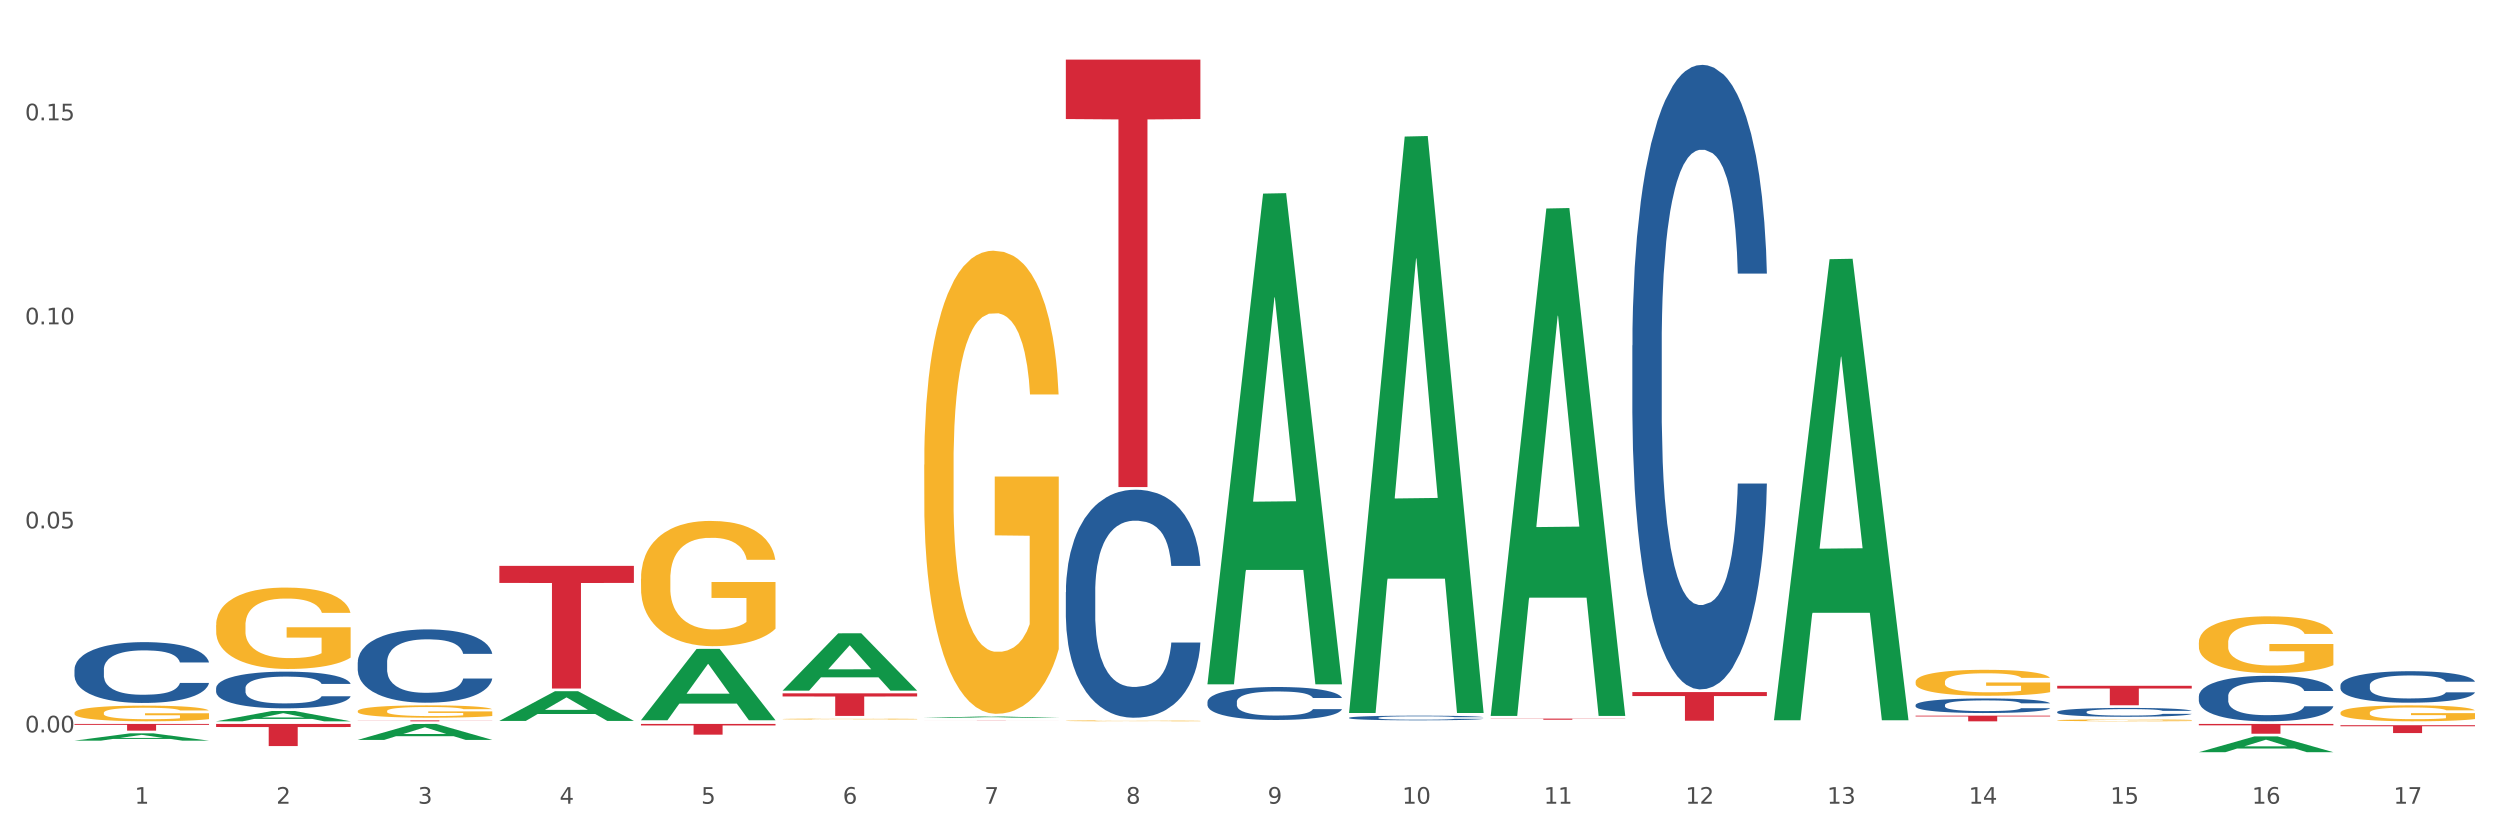
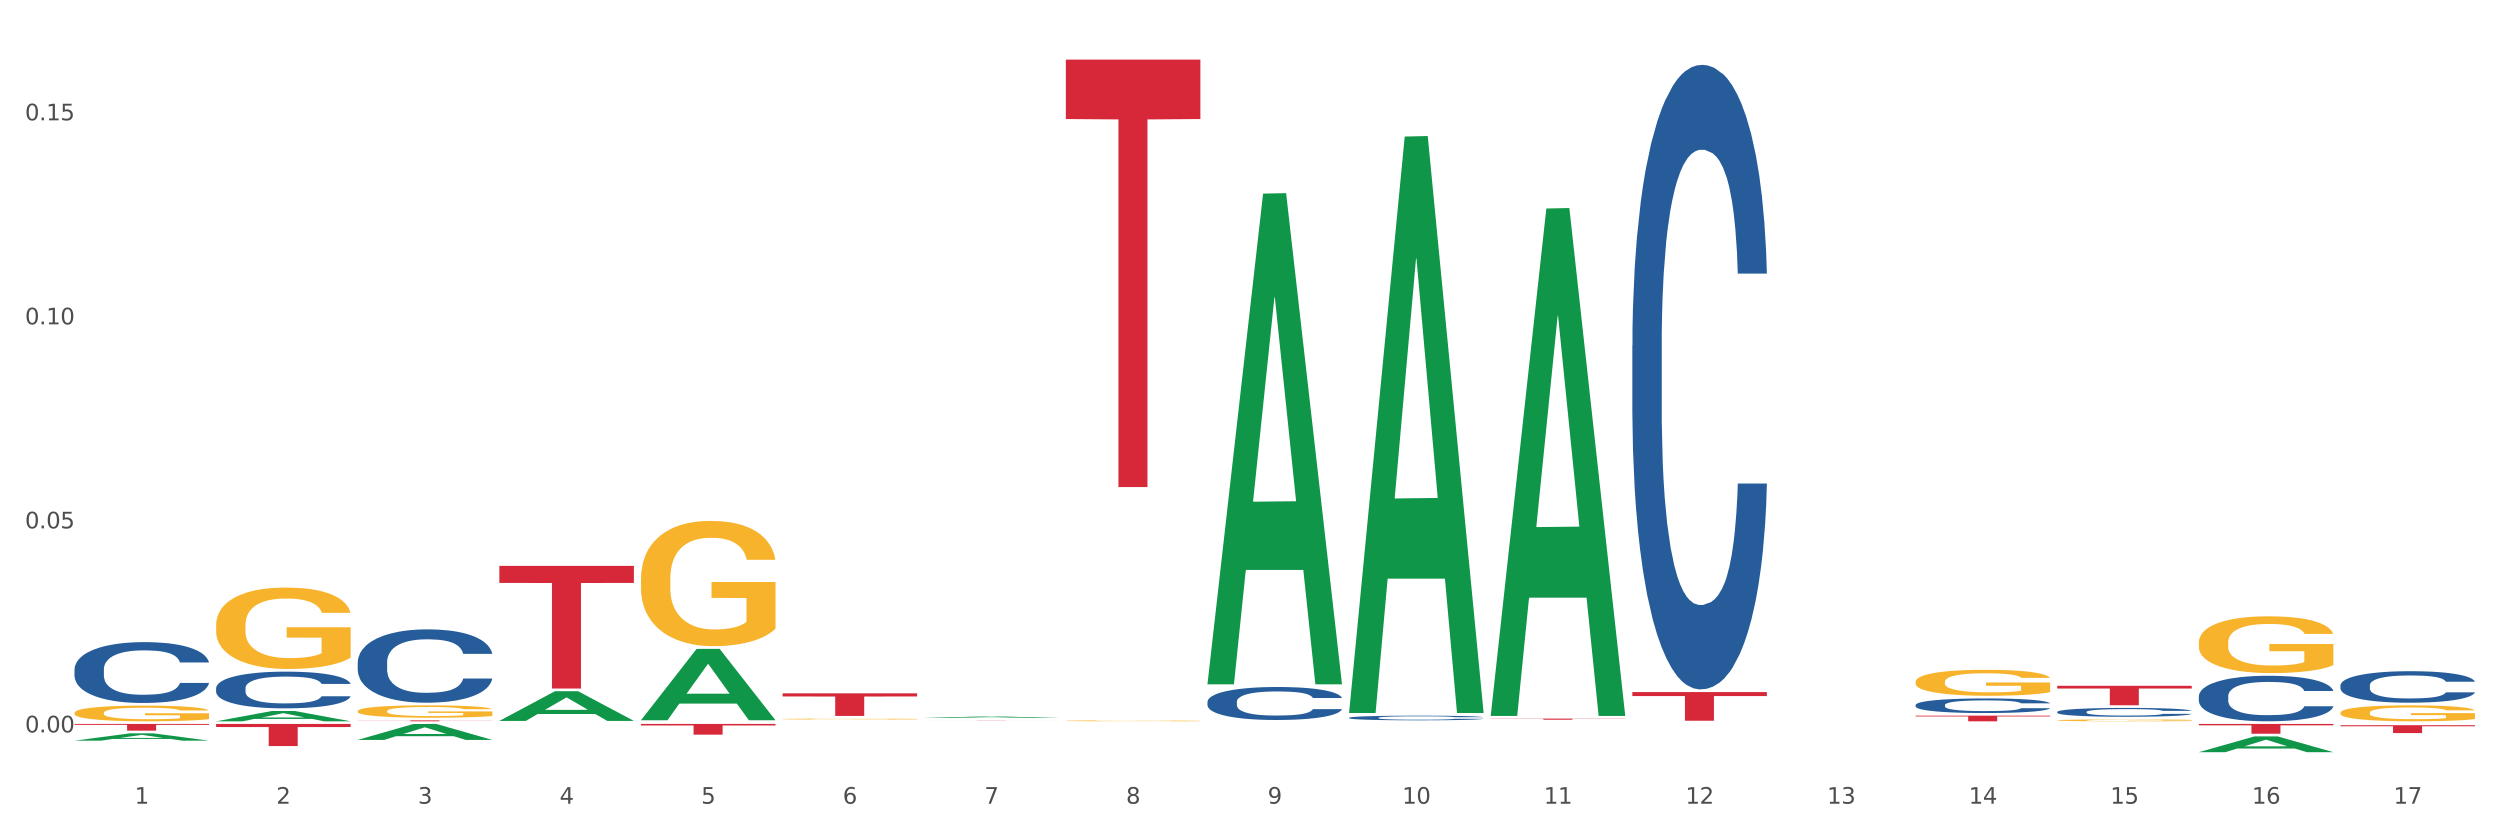
<svg xmlns="http://www.w3.org/2000/svg" xmlns:xlink="http://www.w3.org/1999/xlink" width="1080pt" height="360pt" viewBox="0 0 1080 360" version="1.1">
  <rect x="0" y="0" width="1080" height="360" fill="#333333" stroke="none" />
  <defs>
    <style type="text/css">*{stroke-linejoin: round; stroke-linecap: butt}</style>
  </defs>
  <g id="figure_1">
    <g id="patch_1">
      <path d="M 0 360  L 1080 360  L 1080 0  L 0 0  z " style="fill: #ffffff; stroke: #ffffff; stroke-linejoin: miter" />
    </g>
    <g id="axes_1">
      <g id="matplotlib.axis_1">
        <g id="xtick_1">
          <g id="text_1">
            <g style="fill: #4d4d4d" transform="translate(58.182 347.204) scale(0.096 -0.096)">
              <defs>
                <path id="DejaVuSans-31" d="M 794 531  L 1825 531  L 1825 4091  L 703 3866  L 703 4441  L 1819 4666  L 2450 4666  L 2450 531  L 3481 531  L 3481 0  L 794 0  L 794 531  z " transform="scale(0.016)" />
              </defs>
              <use xlink:href="#DejaVuSans-31" />
            </g>
          </g>
        </g>
        <g id="xtick_2">
          <g id="text_2">
            <g style="fill: #4d4d4d" transform="translate(119.364 347.204) scale(0.096 -0.096)">
              <defs>
                <path id="DejaVuSans-32" d="M 1228 531  L 3431 531  L 3431 0  L 469 0  L 469 531  Q 828 903 1448 1529  Q 2069 2156 2228 2338  Q 2531 2678 2651 2914  Q 2772 3150 2772 3378  Q 2772 3750 2511 3984  Q 2250 4219 1831 4219  Q 1534 4219 1204 4116  Q 875 4013 500 3803  L 500 4441  Q 881 4594 1212 4672  Q 1544 4750 1819 4750  Q 2544 4750 2975 4387  Q 3406 4025 3406 3419  Q 3406 3131 3298 2873  Q 3191 2616 2906 2266  Q 2828 2175 2409 1742  Q 1991 1309 1228 531  z " transform="scale(0.016)" />
              </defs>
              <use xlink:href="#DejaVuSans-32" />
            </g>
          </g>
        </g>
        <g id="xtick_3">
          <g id="text_3">
            <g style="fill: #4d4d4d" transform="translate(180.545 347.204) scale(0.096 -0.096)">
              <defs>
                <path id="DejaVuSans-33" d="M 2597 2516  Q 3050 2419 3304 2112  Q 3559 1806 3559 1356  Q 3559 666 3084 287  Q 2609 -91 1734 -91  Q 1441 -91 1130 -33  Q 819 25 488 141  L 488 750  Q 750 597 1062 519  Q 1375 441 1716 441  Q 2309 441 2620 675  Q 2931 909 2931 1356  Q 2931 1769 2642 2001  Q 2353 2234 1838 2234  L 1294 2234  L 1294 2753  L 1863 2753  Q 2328 2753 2575 2939  Q 2822 3125 2822 3475  Q 2822 3834 2567 4026  Q 2313 4219 1838 4219  Q 1578 4219 1281 4162  Q 984 4106 628 3988  L 628 4550  Q 988 4650 1302 4700  Q 1616 4750 1894 4750  Q 2613 4750 3031 4423  Q 3450 4097 3450 3541  Q 3450 3153 3228 2886  Q 3006 2619 2597 2516  z " transform="scale(0.016)" />
              </defs>
              <use xlink:href="#DejaVuSans-33" />
            </g>
          </g>
        </g>
        <g id="xtick_4">
          <g id="text_4">
            <g style="fill: #4d4d4d" transform="translate(241.726 347.204) scale(0.096 -0.096)">
              <defs>
                <path id="DejaVuSans-34" d="M 2419 4116  L 825 1625  L 2419 1625  L 2419 4116  z M 2253 4666  L 3047 4666  L 3047 1625  L 3713 1625  L 3713 1100  L 3047 1100  L 3047 0  L 2419 0  L 2419 1100  L 313 1100  L 313 1709  L 2253 4666  z " transform="scale(0.016)" />
              </defs>
              <use xlink:href="#DejaVuSans-34" />
            </g>
          </g>
        </g>
        <g id="xtick_5">
          <g id="text_5">
            <g style="fill: #4d4d4d" transform="translate(302.908 347.204) scale(0.096 -0.096)">
              <defs>
                <path id="DejaVuSans-35" d="M 691 4666  L 3169 4666  L 3169 4134  L 1269 4134  L 1269 2991  Q 1406 3038 1543 3061  Q 1681 3084 1819 3084  Q 2600 3084 3056 2656  Q 3513 2228 3513 1497  Q 3513 744 3044 326  Q 2575 -91 1722 -91  Q 1428 -91 1123 -41  Q 819 9 494 109  L 494 744  Q 775 591 1075 516  Q 1375 441 1709 441  Q 2250 441 2565 725  Q 2881 1009 2881 1497  Q 2881 1984 2565 2268  Q 2250 2553 1709 2553  Q 1456 2553 1204 2497  Q 953 2441 691 2322  L 691 4666  z " transform="scale(0.016)" />
              </defs>
              <use xlink:href="#DejaVuSans-35" />
            </g>
          </g>
        </g>
        <g id="xtick_6">
          <g id="text_6">
            <g style="fill: #4d4d4d" transform="translate(364.089 347.204) scale(0.096 -0.096)">
              <defs>
                <path id="DejaVuSans-36" d="M 2113 2584  Q 1688 2584 1439 2293  Q 1191 2003 1191 1497  Q 1191 994 1439 701  Q 1688 409 2113 409  Q 2538 409 2786 701  Q 3034 994 3034 1497  Q 3034 2003 2786 2293  Q 2538 2584 2113 2584  z M 3366 4563  L 3366 3988  Q 3128 4100 2886 4159  Q 2644 4219 2406 4219  Q 1781 4219 1451 3797  Q 1122 3375 1075 2522  Q 1259 2794 1537 2939  Q 1816 3084 2150 3084  Q 2853 3084 3261 2657  Q 3669 2231 3669 1497  Q 3669 778 3244 343  Q 2819 -91 2113 -91  Q 1303 -91 875 529  Q 447 1150 447 2328  Q 447 3434 972 4092  Q 1497 4750 2381 4750  Q 2619 4750 2861 4703  Q 3103 4656 3366 4563  z " transform="scale(0.016)" />
              </defs>
              <use xlink:href="#DejaVuSans-36" />
            </g>
          </g>
        </g>
        <g id="xtick_7">
          <g id="text_7">
            <g style="fill: #4d4d4d" transform="translate(425.271 347.204) scale(0.096 -0.096)">
              <defs>
                <path id="DejaVuSans-37" d="M 525 4666  L 3525 4666  L 3525 4397  L 1831 0  L 1172 0  L 2766 4134  L 525 4134  L 525 4666  z " transform="scale(0.016)" />
              </defs>
              <use xlink:href="#DejaVuSans-37" />
            </g>
          </g>
        </g>
        <g id="xtick_8">
          <g id="text_8">
            <g style="fill: #4d4d4d" transform="translate(486.452 347.204) scale(0.096 -0.096)">
              <defs>
                <path id="DejaVuSans-38" d="M 2034 2216  Q 1584 2216 1326 1975  Q 1069 1734 1069 1313  Q 1069 891 1326 650  Q 1584 409 2034 409  Q 2484 409 2743 651  Q 3003 894 3003 1313  Q 3003 1734 2745 1975  Q 2488 2216 2034 2216  z M 1403 2484  Q 997 2584 770 2862  Q 544 3141 544 3541  Q 544 4100 942 4425  Q 1341 4750 2034 4750  Q 2731 4750 3128 4425  Q 3525 4100 3525 3541  Q 3525 3141 3298 2862  Q 3072 2584 2669 2484  Q 3125 2378 3379 2068  Q 3634 1759 3634 1313  Q 3634 634 3220 271  Q 2806 -91 2034 -91  Q 1263 -91 848 271  Q 434 634 434 1313  Q 434 1759 690 2068  Q 947 2378 1403 2484  z M 1172 3481  Q 1172 3119 1398 2916  Q 1625 2713 2034 2713  Q 2441 2713 2670 2916  Q 2900 3119 2900 3481  Q 2900 3844 2670 4047  Q 2441 4250 2034 4250  Q 1625 4250 1398 4047  Q 1172 3844 1172 3481  z " transform="scale(0.016)" />
              </defs>
              <use xlink:href="#DejaVuSans-38" />
            </g>
          </g>
        </g>
        <g id="xtick_9">
          <g id="text_9">
            <g style="fill: #4d4d4d" transform="translate(547.634 347.204) scale(0.096 -0.096)">
              <defs>
                <path id="DejaVuSans-39" d="M 703 97  L 703 672  Q 941 559 1184 500  Q 1428 441 1663 441  Q 2288 441 2617 861  Q 2947 1281 2994 2138  Q 2813 1869 2534 1725  Q 2256 1581 1919 1581  Q 1219 1581 811 2004  Q 403 2428 403 3163  Q 403 3881 828 4315  Q 1253 4750 1959 4750  Q 2769 4750 3195 4129  Q 3622 3509 3622 2328  Q 3622 1225 3098 567  Q 2575 -91 1691 -91  Q 1453 -91 1209 -44  Q 966 3 703 97  z M 1959 2075  Q 2384 2075 2632 2365  Q 2881 2656 2881 3163  Q 2881 3666 2632 3958  Q 2384 4250 1959 4250  Q 1534 4250 1286 3958  Q 1038 3666 1038 3163  Q 1038 2656 1286 2365  Q 1534 2075 1959 2075  z " transform="scale(0.016)" />
              </defs>
              <use xlink:href="#DejaVuSans-39" />
            </g>
          </g>
        </g>
        <g id="xtick_10">
          <g id="text_10">
            <g style="fill: #4d4d4d" transform="translate(605.761 347.204) scale(0.096 -0.096)">
              <defs>
                <path id="DejaVuSans-30" d="M 2034 4250  Q 1547 4250 1301 3770  Q 1056 3291 1056 2328  Q 1056 1369 1301 889  Q 1547 409 2034 409  Q 2525 409 2770 889  Q 3016 1369 3016 2328  Q 3016 3291 2770 3770  Q 2525 4250 2034 4250  z M 2034 4750  Q 2819 4750 3233 4129  Q 3647 3509 3647 2328  Q 3647 1150 3233 529  Q 2819 -91 2034 -91  Q 1250 -91 836 529  Q 422 1150 422 2328  Q 422 3509 836 4129  Q 1250 4750 2034 4750  z " transform="scale(0.016)" />
              </defs>
              <use xlink:href="#DejaVuSans-31" />
              <use xlink:href="#DejaVuSans-30" transform="translate(63.623 0)" />
            </g>
          </g>
        </g>
        <g id="xtick_11">
          <g id="text_11">
            <g style="fill: #4d4d4d" transform="translate(666.942 347.204) scale(0.096 -0.096)">
              <use xlink:href="#DejaVuSans-31" />
              <use xlink:href="#DejaVuSans-31" transform="translate(63.623 0)" />
            </g>
          </g>
        </g>
        <g id="xtick_12">
          <g id="text_12">
            <g style="fill: #4d4d4d" transform="translate(728.124 347.204) scale(0.096 -0.096)">
              <use xlink:href="#DejaVuSans-31" />
              <use xlink:href="#DejaVuSans-32" transform="translate(63.623 0)" />
            </g>
          </g>
        </g>
        <g id="xtick_13">
          <g id="text_13">
            <g style="fill: #4d4d4d" transform="translate(789.305 347.204) scale(0.096 -0.096)">
              <use xlink:href="#DejaVuSans-31" />
              <use xlink:href="#DejaVuSans-33" transform="translate(63.623 0)" />
            </g>
          </g>
        </g>
        <g id="xtick_14">
          <g id="text_14">
            <g style="fill: #4d4d4d" transform="translate(850.487 347.204) scale(0.096 -0.096)">
              <use xlink:href="#DejaVuSans-31" />
              <use xlink:href="#DejaVuSans-34" transform="translate(63.623 0)" />
            </g>
          </g>
        </g>
        <g id="xtick_15">
          <g id="text_15">
            <g style="fill: #4d4d4d" transform="translate(911.668 347.204) scale(0.096 -0.096)">
              <use xlink:href="#DejaVuSans-31" />
              <use xlink:href="#DejaVuSans-35" transform="translate(63.623 0)" />
            </g>
          </g>
        </g>
        <g id="xtick_16">
          <g id="text_16">
            <g style="fill: #4d4d4d" transform="translate(972.849 347.204) scale(0.096 -0.096)">
              <use xlink:href="#DejaVuSans-31" />
              <use xlink:href="#DejaVuSans-36" transform="translate(63.623 0)" />
            </g>
          </g>
        </g>
        <g id="xtick_17">
          <g id="text_17">
            <g style="fill: #4d4d4d" transform="translate(1034.031 347.204) scale(0.096 -0.096)">
              <use xlink:href="#DejaVuSans-31" />
              <use xlink:href="#DejaVuSans-37" transform="translate(63.623 0)" />
            </g>
          </g>
        </g>
        <g id="xtick_18" />
        <g id="xtick_19" />
        <g id="xtick_20" />
        <g id="xtick_21" />
        <g id="xtick_22" />
        <g id="xtick_23" />
        <g id="xtick_24" />
        <g id="xtick_25" />
        <g id="xtick_26" />
        <g id="xtick_27" />
        <g id="xtick_28" />
        <g id="xtick_29" />
        <g id="xtick_30" />
        <g id="xtick_31" />
        <g id="xtick_32" />
        <g id="xtick_33" />
      </g>
      <g id="matplotlib.axis_2">
        <g id="ytick_1">
          <g id="text_18">
            <g style="fill: #4d4d4d" transform="translate(10.8 316.398) scale(0.096 -0.096)">
              <defs>
                <path id="DejaVuSans-2e" d="M 684 794  L 1344 794  L 1344 0  L 684 0  L 684 794  z " transform="scale(0.016)" />
              </defs>
              <use xlink:href="#DejaVuSans-30" />
              <use xlink:href="#DejaVuSans-2e" transform="translate(63.623 0)" />
              <use xlink:href="#DejaVuSans-30" transform="translate(95.41 0)" />
              <use xlink:href="#DejaVuSans-30" transform="translate(159.033 0)" />
            </g>
          </g>
        </g>
        <g id="ytick_2">
          <g id="text_19">
            <g style="fill: #4d4d4d" transform="translate(10.8 228.26) scale(0.096 -0.096)">
              <use xlink:href="#DejaVuSans-30" />
              <use xlink:href="#DejaVuSans-2e" transform="translate(63.623 0)" />
              <use xlink:href="#DejaVuSans-30" transform="translate(95.41 0)" />
              <use xlink:href="#DejaVuSans-35" transform="translate(159.033 0)" />
            </g>
          </g>
        </g>
        <g id="ytick_3">
          <g id="text_20">
            <g style="fill: #4d4d4d" transform="translate(10.8 140.122) scale(0.096 -0.096)">
              <use xlink:href="#DejaVuSans-30" />
              <use xlink:href="#DejaVuSans-2e" transform="translate(63.623 0)" />
              <use xlink:href="#DejaVuSans-31" transform="translate(95.41 0)" />
              <use xlink:href="#DejaVuSans-30" transform="translate(159.033 0)" />
            </g>
          </g>
        </g>
        <g id="ytick_4">
          <g id="text_21">
            <g style="fill: #4d4d4d" transform="translate(10.8 51.983) scale(0.096 -0.096)">
              <use xlink:href="#DejaVuSans-30" />
              <use xlink:href="#DejaVuSans-2e" transform="translate(63.623 0)" />
              <use xlink:href="#DejaVuSans-31" transform="translate(95.41 0)" />
              <use xlink:href="#DejaVuSans-35" transform="translate(159.033 0)" />
            </g>
          </g>
        </g>
        <g id="ytick_5" />
        <g id="ytick_6" />
        <g id="ytick_7" />
      </g>
      <g id="PolyCollection_1">
        <path d="M 154.538 311.204  L 212.66 311.204  L 212.66 311.259  L 189.797 311.259  L 189.797 311.603  L 177.263 311.603  L 177.263 311.259  L 154.538 311.259  L 154.538 311.204  L 154.538 311.204  z " clip-path="url(#pd9b0f9e0f4)" style="fill: #d62839" />
        <path d="M 215.719 244.449  L 273.842 244.449  L 273.842 251.813  L 250.978 251.863  L 250.978 297.441  L 238.445 297.441  L 238.445 251.863  L 215.719 251.813  L 215.719 244.498  L 215.719 244.449  z " clip-path="url(#pd9b0f9e0f4)" style="fill: #d62839" />
        <path d="M 276.901 312.751  L 335.023 312.751  L 335.023 313.393  L 312.16 313.397  L 312.16 317.37  L 299.626 317.37  L 299.626 313.397  L 276.901 313.393  L 276.901 312.755  L 276.901 312.751  z " clip-path="url(#pd9b0f9e0f4)" style="fill: #d62839" />
        <path d="M 338.082 299.525  L 396.204 299.525  L 396.204 300.883  L 373.341 300.892  L 373.341 309.296  L 360.808 309.296  L 360.808 300.892  L 338.082 300.883  L 338.082 299.534  L 338.082 299.525  z " clip-path="url(#pd9b0f9e0f4)" style="fill: #d62839" />
        <path d="M 399.263 311.311  L 457.386 311.311  L 457.386 311.321  L 434.523 311.321  L 434.523 311.385  L 421.989 311.385  L 421.989 311.321  L 399.263 311.321  L 399.263 311.311  L 399.263 311.311  z " clip-path="url(#pd9b0f9e0f4)" style="fill: #d62839" />
        <path d="M 399.263 310.162  L 399.323 310.161  L 423.291 309.532  L 433.238 309.531  L 457.386 310.163  L 445.881 310.163  L 440.668 310.016  L 415.921 310.016  L 415.741 310.018  L 410.708 310.163  L 399.263 310.163  L 399.263 310.162  L 419.037 309.928  L 437.552 309.927  L 428.385 309.666  L 428.265 309.665  L 428.145 309.666  L 418.977 309.927  L 419.037 309.928  L 399.263 310.162  z " clip-path="url(#pd9b0f9e0f4)" style="fill: #109648" />
        <path d="M 521.626 295.234  L 521.686 295.035  L 545.654 83.634  L 555.601 83.435  L 579.749 295.633  L 568.244 295.633  L 563.031 246.219  L 538.284 246.219  L 538.104 247.016  L 533.071 295.633  L 521.626 295.633  L 521.626 295.234  L 541.4 216.731  L 559.915 216.532  L 550.747 128.664  L 550.628 128.266  L 550.508 128.863  L 541.34 216.532  L 541.4 216.731  L 521.626 295.234  z " clip-path="url(#pd9b0f9e0f4)" style="fill: #109648" />
-         <path d="M 582.808 307.556  L 582.868 307.322  L 606.836 58.991  L 616.782 58.757  L 640.93 308.024  L 629.425 308.024  L 624.212 249.979  L 599.465 249.979  L 599.286 250.915  L 594.252 308.024  L 582.808 308.024  L 582.808 307.556  L 602.581 215.339  L 621.097 215.105  L 611.929 111.887  L 611.809 111.419  L 611.689 112.121  L 602.521 215.105  L 602.581 215.339  L 582.808 307.556  z " clip-path="url(#pd9b0f9e0f4)" style="fill: #109648" />
+         <path d="M 582.808 307.556  L 582.868 307.322  L 606.836 58.991  L 616.782 58.757  L 640.93 308.024  L 629.425 308.024  L 624.212 249.979  L 599.465 249.979  L 594.252 308.024  L 582.808 308.024  L 582.808 307.556  L 602.581 215.339  L 621.097 215.105  L 611.929 111.887  L 611.809 111.419  L 611.689 112.121  L 602.521 215.105  L 602.581 215.339  L 582.808 307.556  z " clip-path="url(#pd9b0f9e0f4)" style="fill: #109648" />
        <path d="M 643.989 308.88  L 644.049 308.674  L 668.017 90.073  L 677.964 89.867  L 702.112 309.292  L 690.607 309.292  L 685.394 258.196  L 660.647 258.196  L 660.467 259.02  L 655.434 309.292  L 643.989 309.292  L 643.989 308.88  L 663.763 227.703  L 682.278 227.497  L 673.11 136.636  L 672.99 136.224  L 672.871 136.842  L 663.703 227.497  L 663.763 227.703  L 643.989 308.88  z " clip-path="url(#pd9b0f9e0f4)" style="fill: #109648" />
-         <path d="M 766.352 310.795  L 766.412 310.608  L 790.38 111.968  L 800.327 111.781  L 824.474 311.169  L 812.97 311.169  L 807.757 264.739  L 783.01 264.739  L 782.83 265.488  L 777.797 311.169  L 766.352 311.169  L 766.352 310.795  L 786.126 237.03  L 804.641 236.843  L 795.473 154.279  L 795.353 153.905  L 795.233 154.467  L 786.066 236.843  L 786.126 237.03  L 766.352 310.795  z " clip-path="url(#pd9b0f9e0f4)" style="fill: #109648" />
        <path d="M 949.896 324.937  L 949.956 324.93  L 973.924 318.12  L 983.871 318.113  L 1008.019 324.95  L 996.514 324.95  L 991.301 323.358  L 966.554 323.358  L 966.374 323.383  L 961.341 324.95  L 949.896 324.95  L 949.896 324.937  L 969.67 322.408  L 988.185 322.401  L 979.017 319.571  L 978.897 319.558  L 978.778 319.577  L 969.61 322.401  L 969.67 322.408  L 949.896 324.937  z " clip-path="url(#pd9b0f9e0f4)" style="fill: #109648" />
        <path d="M 32.175 319.959  L 32.235 319.956  L 56.203 316.796  L 66.15 316.793  L 90.297 319.965  L 78.793 319.965  L 73.58 319.226  L 48.833 319.226  L 48.653 319.238  L 43.62 319.965  L 32.175 319.965  L 32.175 319.959  L 51.949 318.785  L 70.464 318.782  L 61.296 317.469  L 61.176 317.463  L 61.056 317.472  L 51.889 318.782  L 51.949 318.785  L 32.175 319.959  z " clip-path="url(#pd9b0f9e0f4)" style="fill: #109648" />
        <path d="M 215.719 311.409  L 215.779 311.397  L 239.747 298.601  L 249.694 298.588  L 273.842 311.433  L 262.337 311.433  L 257.124 308.442  L 232.377 308.442  L 232.197 308.49  L 227.164 311.433  L 215.719 311.433  L 215.719 311.409  L 235.493 306.657  L 254.008 306.645  L 244.84 301.326  L 244.72 301.302  L 244.601 301.338  L 235.433 306.645  L 235.493 306.657  L 215.719 311.409  z " clip-path="url(#pd9b0f9e0f4)" style="fill: #109648" />
        <path d="M 154.538 319.627  L 154.598 319.621  L 178.566 312.757  L 188.512 312.751  L 212.66 319.64  L 201.156 319.64  L 195.943 318.036  L 171.196 318.036  L 171.016 318.062  L 165.983 319.64  L 154.538 319.64  L 154.538 319.627  L 174.311 317.078  L 192.827 317.072  L 183.659 314.219  L 183.539 314.206  L 183.419 314.226  L 174.251 317.072  L 174.311 317.078  L 154.538 319.627  z " clip-path="url(#pd9b0f9e0f4)" style="fill: #109648" />
        <path d="M 93.356 311.595  L 93.416 311.59  L 117.384 307.157  L 127.331 307.153  L 151.479 311.603  L 139.974 311.603  L 134.761 310.567  L 110.014 310.567  L 109.834 310.583  L 104.801 311.603  L 93.356 311.603  L 93.356 311.595  L 113.13 309.948  L 131.645 309.944  L 122.478 308.102  L 122.358 308.093  L 122.238 308.106  L 113.07 309.944  L 113.13 309.948  L 93.356 311.595  z " clip-path="url(#pd9b0f9e0f4)" style="fill: #109648" />
        <path d="M 93.356 312.751  L 151.479 312.751  L 151.479 314.078  L 128.615 314.087  L 128.615 322.301  L 116.082 322.301  L 116.082 314.087  L 93.356 314.078  L 93.356 312.76  L 93.356 312.751  z " clip-path="url(#pd9b0f9e0f4)" style="fill: #d62839" />
        <path d="M 1011.078 307.896  L 1011.146 307.89  L 1011.146 307.663  L 1011.284 307.468  L 1011.97 306.996  L 1012.999 306.606  L 1013.754 306.398  L 1014.509 306.228  L 1015.401 306.058  L 1016.499 305.882  L 1018.489 305.624  L 1019.724 305.492  L 1021.234 305.354  L 1023.978 305.152  L 1025.969 305.039  L 1028.027 304.945  L 1031.39 304.831  L 1033.585 304.781  L 1035.919 304.743  L 1038.732 304.718  L 1040.859 304.712  L 1045.526 304.731  L 1049.506 304.787  L 1051.427 304.831  L 1053.897 304.907  L 1055.201 304.957  L 1057.328 305.058  L 1059.524 305.19  L 1061.034 305.303  L 1063.299 305.517  L 1065.014 305.731  L 1066.592 305.995  L 1067.416 306.178  L 1068.033 306.348  L 1068.582 306.543  L 1069.131 306.851  L 1056.78 306.851  L 1056.299 306.631  L 1055.544 306.423  L 1054.446 306.222  L 1053.486 306.096  L 1051.839 305.939  L 1050.329 305.838  L 1048.751 305.763  L 1046.829 305.7  L 1045.32 305.668  L 1043.192 305.643  L 1039.007 305.649  L 1036.193 305.7  L 1034.272 305.763  L 1033.037 305.819  L 1031.939 305.882  L 1030.703 305.97  L 1029.262 306.102  L 1028.233 306.222  L 1027.204 306.373  L 1026.38 306.524  L 1025.625 306.7  L 1025.008 306.889  L 1024.527 307.084  L 1024.116 307.323  L 1023.773 307.72  L 1023.773 308.582  L 1023.91 308.777  L 1024.253 309.035  L 1024.665 309.23  L 1025.351 309.463  L 1025.969 309.62  L 1027.135 309.847  L 1028.439 310.036  L 1029.468 310.155  L 1030.498 310.256  L 1032.282 310.395  L 1034.272 310.508  L 1035.987 310.577  L 1038.32 310.64  L 1039.899 310.665  L 1041.271 310.678  L 1044.634 310.678  L 1047.035 310.659  L 1049.712 310.615  L 1051.77 310.558  L 1053.486 310.489  L 1055.407 310.376  L 1056.642 310.269  L 1056.642 308.953  L 1041.546 308.947  L 1041.546 308.072  L 1069.2 308.072  L 1069.2 310.64  L 1068.033 310.772  L 1066.73 310.892  L 1065.357 310.999  L 1063.299 311.131  L 1060.828 311.257  L 1058.632 311.345  L 1056.299 311.42  L 1053.554 311.49  L 1049.986 311.553  L 1047.79 311.578  L 1045.045 311.597  L 1041.82 311.603  L 1039.007 311.59  L 1036.262 311.559  L 1033.38 311.502  L 1030.566 311.42  L 1028.439 311.339  L 1026.312 311.238  L 1024.047 311.106  L 1022.263 310.98  L 1020.891 310.867  L 1019.381 310.722  L 1017.734 310.533  L 1016.499 310.363  L 1015.401 310.187  L 1014.234 309.96  L 1013.411 309.765  L 1012.587 309.52  L 1012.107 309.337  L 1011.558 309.054  L 1011.146 308.658  L 1011.078 307.896  z " clip-path="url(#pd9b0f9e0f4)" style="fill: #f7b32b" />
        <path d="M 888.715 311.169  L 888.783 311.168  L 888.783 311.141  L 888.921 311.118  L 889.607 311.063  L 890.636 311.017  L 891.391 310.993  L 892.146 310.973  L 893.038 310.953  L 894.136 310.933  L 896.126 310.902  L 897.361 310.887  L 898.871 310.871  L 901.616 310.847  L 903.606 310.834  L 905.664 310.823  L 909.027 310.809  L 911.223 310.804  L 913.556 310.799  L 916.369 310.796  L 918.497 310.795  L 923.163 310.798  L 927.143 310.804  L 929.064 310.809  L 931.535 310.818  L 932.838 310.824  L 934.966 310.836  L 937.162 310.852  L 938.671 310.865  L 940.936 310.89  L 942.651 310.915  L 944.23 310.946  L 945.053 310.967  L 945.671 310.987  L 946.22 311.01  L 946.769 311.046  L 934.417 311.046  L 933.936 311.02  L 933.182 310.996  L 932.084 310.972  L 931.123 310.958  L 929.476 310.939  L 927.966 310.927  L 926.388 310.919  L 924.467 310.911  L 922.957 310.908  L 920.83 310.905  L 916.644 310.905  L 913.83 310.911  L 911.909 310.919  L 910.674 310.925  L 909.576 310.933  L 908.341 310.943  L 906.899 310.958  L 905.87 310.972  L 904.841 310.99  L 904.017 311.008  L 903.263 311.028  L 902.645 311.051  L 902.165 311.073  L 901.753 311.101  L 901.41 311.148  L 901.41 311.249  L 901.547 311.272  L 901.89 311.302  L 902.302 311.325  L 902.988 311.352  L 903.606 311.371  L 904.772 311.397  L 906.076 311.419  L 907.105 311.433  L 908.135 311.445  L 909.919 311.461  L 911.909 311.475  L 913.624 311.483  L 915.958 311.49  L 917.536 311.493  L 918.908 311.495  L 922.271 311.495  L 924.672 311.492  L 927.349 311.487  L 929.407 311.48  L 931.123 311.472  L 933.044 311.459  L 934.279 311.447  L 934.279 311.292  L 919.183 311.292  L 919.183 311.189  L 946.837 311.189  L 946.837 311.49  L 945.671 311.506  L 944.367 311.52  L 942.994 311.532  L 940.936 311.548  L 938.465 311.562  L 936.269 311.573  L 933.936 311.582  L 931.191 311.59  L 927.623 311.597  L 925.427 311.6  L 922.682 311.602  L 919.457 311.603  L 916.644 311.601  L 913.899 311.598  L 911.017 311.591  L 908.203 311.582  L 906.076 311.572  L 903.949 311.56  L 901.684 311.545  L 899.9 311.53  L 898.528 311.517  L 897.018 311.5  L 895.371 311.478  L 894.136 311.458  L 893.038 311.437  L 891.871 311.41  L 891.048 311.388  L 890.224 311.359  L 889.744 311.337  L 889.195 311.304  L 888.783 311.258  L 888.715 311.169  z " clip-path="url(#pd9b0f9e0f4)" style="fill: #f7b32b" />
        <path d="M 93.356 270.082  L 93.425 270.05  L 93.425 268.893  L 93.562 267.898  L 94.248 265.489  L 95.278 263.497  L 96.033 262.437  L 96.787 261.57  L 97.68 260.703  L 98.778 259.803  L 100.768 258.486  L 102.003 257.812  L 103.512 257.105  L 106.257 256.077  L 108.247 255.499  L 110.306 255.017  L 113.668 254.439  L 115.864 254.182  L 118.197 253.989  L 121.011 253.861  L 123.138 253.829  L 127.804 253.925  L 131.784 254.214  L 133.706 254.439  L 136.176 254.824  L 137.48 255.081  L 139.607 255.595  L 141.803 256.27  L 143.313 256.848  L 145.577 257.94  L 147.293 259.032  L 148.871 260.381  L 149.695 261.313  L 150.312 262.18  L 150.861 263.176  L 151.41 264.75  L 139.058 264.75  L 138.578 263.626  L 137.823 262.566  L 136.725 261.538  L 135.764 260.895  L 134.118 260.092  L 132.608 259.578  L 131.03 259.193  L 129.108 258.872  L 127.599 258.711  L 125.471 258.583  L 121.285 258.615  L 118.472 258.872  L 116.55 259.193  L 115.315 259.482  L 114.217 259.803  L 112.982 260.253  L 111.541 260.927  L 110.512 261.538  L 109.482 262.309  L 108.659 263.079  L 107.904 263.979  L 107.287 264.942  L 106.806 265.938  L 106.394 267.159  L 106.051 269.182  L 106.051 273.583  L 106.189 274.579  L 106.532 275.896  L 106.943 276.891  L 107.63 278.08  L 108.247 278.883  L 109.414 280.039  L 110.718 281.003  L 111.747 281.613  L 112.776 282.127  L 114.56 282.834  L 116.55 283.412  L 118.266 283.765  L 120.599 284.086  L 122.177 284.215  L 123.55 284.279  L 126.912 284.279  L 129.314 284.183  L 131.99 283.958  L 134.049 283.669  L 135.764 283.316  L 137.686 282.737  L 138.921 282.191  L 138.921 275.478  L 123.824 275.446  L 123.824 270.981  L 151.479 270.981  L 151.479 284.086  L 150.312 284.761  L 149.008 285.371  L 147.636 285.917  L 145.577 286.592  L 143.107 287.234  L 140.911 287.684  L 138.578 288.069  L 135.833 288.423  L 132.265 288.744  L 130.069 288.872  L 127.324 288.969  L 124.099 289.001  L 121.285 288.937  L 118.54 288.776  L 115.658 288.487  L 112.845 288.069  L 110.718 287.652  L 108.59 287.138  L 106.326 286.463  L 104.542 285.821  L 103.169 285.243  L 101.66 284.504  L 100.013 283.54  L 98.778 282.673  L 97.68 281.774  L 96.513 280.617  L 95.69 279.622  L 94.866 278.369  L 94.386 277.437  L 93.837 275.992  L 93.425 273.968  L 93.356 270.082  z " clip-path="url(#pd9b0f9e0f4)" style="fill: #f7b32b" />
        <path d="M 949.896 277.588  L 949.965 277.565  L 949.965 276.759  L 950.102 276.064  L 950.788 274.384  L 951.818 272.995  L 952.572 272.255  L 953.327 271.651  L 954.219 271.046  L 955.317 270.418  L 957.307 269.5  L 958.543 269.029  L 960.052 268.536  L 962.797 267.819  L 964.787 267.416  L 966.846 267.08  L 970.208 266.677  L 972.404 266.497  L 974.737 266.363  L 977.551 266.273  L 979.678 266.251  L 984.344 266.318  L 988.324 266.52  L 990.246 266.677  L 992.716 266.946  L 994.02 267.125  L 996.147 267.483  L 998.343 267.954  L 999.853 268.357  L 1002.117 269.119  L 1003.833 269.881  L 1005.411 270.822  L 1006.234 271.471  L 1006.852 272.076  L 1007.401 272.771  L 1007.95 273.869  L 995.598 273.869  L 995.118 273.084  L 994.363 272.345  L 993.265 271.628  L 992.304 271.18  L 990.657 270.62  L 989.148 270.261  L 987.569 269.993  L 985.648 269.769  L 984.138 269.657  L 982.011 269.567  L 977.825 269.589  L 975.012 269.769  L 973.09 269.993  L 971.855 270.194  L 970.757 270.418  L 969.522 270.732  L 968.081 271.202  L 967.052 271.628  L 966.022 272.166  L 965.199 272.704  L 964.444 273.331  L 963.826 274.003  L 963.346 274.698  L 962.934 275.549  L 962.591 276.96  L 962.591 280.03  L 962.728 280.724  L 963.072 281.643  L 963.483 282.338  L 964.169 283.167  L 964.787 283.727  L 965.954 284.533  L 967.257 285.205  L 968.287 285.631  L 969.316 285.99  L 971.1 286.483  L 973.09 286.886  L 974.806 287.132  L 977.139 287.356  L 978.717 287.446  L 980.09 287.491  L 983.452 287.491  L 985.854 287.424  L 988.53 287.267  L 990.589 287.065  L 992.304 286.819  L 994.226 286.415  L 995.461 286.034  L 995.461 281.352  L 980.364 281.329  L 980.364 278.215  L 1008.019 278.215  L 1008.019 287.356  L 1006.852 287.827  L 1005.548 288.252  L 1004.176 288.633  L 1002.117 289.104  L 999.647 289.552  L 997.451 289.866  L 995.118 290.134  L 992.373 290.381  L 988.805 290.605  L 986.609 290.695  L 983.864 290.762  L 980.639 290.784  L 977.825 290.739  L 975.08 290.627  L 972.198 290.426  L 969.385 290.134  L 967.257 289.843  L 965.13 289.485  L 962.866 289.014  L 961.082 288.566  L 959.709 288.163  L 958.199 287.648  L 956.553 286.975  L 955.317 286.37  L 954.219 285.743  L 953.053 284.937  L 952.229 284.242  L 951.406 283.368  L 950.926 282.719  L 950.377 281.71  L 949.965 280.299  L 949.896 277.588  z " clip-path="url(#pd9b0f9e0f4)" style="fill: #f7b32b" />
        <path d="M 154.538 307.184  L 154.606 307.179  L 154.606 307.003  L 154.744 306.852  L 155.43 306.487  L 156.459 306.184  L 157.214 306.024  L 157.969 305.892  L 158.861 305.76  L 159.959 305.624  L 161.949 305.424  L 163.184 305.321  L 164.694 305.214  L 167.439 305.058  L 169.429 304.97  L 171.487 304.897  L 174.85 304.809  L 177.046 304.77  L 179.379 304.741  L 182.192 304.722  L 184.32 304.717  L 188.986 304.731  L 192.966 304.775  L 194.887 304.809  L 197.358 304.868  L 198.661 304.907  L 200.789 304.985  L 202.985 305.087  L 204.494 305.175  L 206.759 305.341  L 208.474 305.507  L 210.053 305.711  L 210.876 305.853  L 211.494 305.984  L 212.043 306.136  L 212.592 306.375  L 200.24 306.375  L 199.759 306.204  L 199.005 306.043  L 197.907 305.887  L 196.946 305.789  L 195.299 305.668  L 193.789 305.59  L 192.211 305.531  L 190.29 305.482  L 188.78 305.458  L 186.653 305.438  L 182.467 305.443  L 179.653 305.482  L 177.732 305.531  L 176.497 305.575  L 175.399 305.624  L 174.164 305.692  L 172.723 305.794  L 171.693 305.887  L 170.664 306.004  L 169.84 306.121  L 169.086 306.258  L 168.468 306.404  L 167.988 306.555  L 167.576 306.74  L 167.233 307.047  L 167.233 307.715  L 167.37 307.866  L 167.713 308.066  L 168.125 308.218  L 168.811 308.398  L 169.429 308.52  L 170.595 308.695  L 171.899 308.842  L 172.928 308.934  L 173.958 309.012  L 175.742 309.119  L 177.732 309.207  L 179.447 309.261  L 181.781 309.31  L 183.359 309.329  L 184.731 309.339  L 188.094 309.339  L 190.495 309.324  L 193.172 309.29  L 195.23 309.246  L 196.946 309.193  L 198.867 309.105  L 200.102 309.022  L 200.102 308.003  L 185.006 307.998  L 185.006 307.32  L 212.66 307.32  L 212.66 309.31  L 211.494 309.412  L 210.19 309.505  L 208.817 309.588  L 206.759 309.69  L 204.288 309.787  L 202.092 309.856  L 199.759 309.914  L 197.014 309.968  L 193.446 310.017  L 191.25 310.036  L 188.505 310.051  L 185.28 310.056  L 182.467 310.046  L 179.722 310.021  L 176.84 309.978  L 174.026 309.914  L 171.899 309.851  L 169.772 309.773  L 167.507 309.67  L 165.723 309.573  L 164.351 309.485  L 162.841 309.373  L 161.194 309.227  L 159.959 309.095  L 158.861 308.959  L 157.694 308.783  L 156.871 308.632  L 156.048 308.442  L 155.567 308.3  L 155.018 308.081  L 154.606 307.774  L 154.538 307.184  z " clip-path="url(#pd9b0f9e0f4)" style="fill: #f7b32b" />
        <path d="M 276.901 250.042  L 276.969 249.992  L 276.969 248.213  L 277.107 246.681  L 277.793 242.974  L 278.822 239.91  L 279.577 238.279  L 280.332 236.945  L 281.224 235.61  L 282.322 234.227  L 284.312 232.2  L 285.547 231.162  L 287.057 230.075  L 289.801 228.494  L 291.792 227.604  L 293.85 226.863  L 297.213 225.973  L 299.408 225.578  L 301.742 225.281  L 304.555 225.084  L 306.682 225.034  L 311.349 225.182  L 315.329 225.627  L 317.25 225.973  L 319.72 226.566  L 321.024 226.962  L 323.152 227.752  L 325.347 228.79  L 326.857 229.68  L 329.122 231.36  L 330.837 233.04  L 332.415 235.116  L 333.239 236.549  L 333.856 237.884  L 334.405 239.416  L 334.954 241.838  L 322.603 241.838  L 322.122 240.108  L 321.367 238.477  L 320.269 236.895  L 319.309 235.907  L 317.662 234.671  L 316.152 233.881  L 314.574 233.288  L 312.652 232.793  L 311.143 232.546  L 309.015 232.349  L 304.83 232.398  L 302.016 232.793  L 300.095 233.288  L 298.86 233.732  L 297.762 234.227  L 296.526 234.918  L 295.085 235.956  L 294.056 236.895  L 293.027 238.081  L 292.203 239.268  L 291.448 240.651  L 290.831 242.134  L 290.35 243.666  L 289.939 245.544  L 289.596 248.658  L 289.596 255.429  L 289.733 256.961  L 290.076 258.987  L 290.488 260.519  L 291.174 262.348  L 291.792 263.583  L 292.958 265.362  L 294.262 266.845  L 295.291 267.784  L 296.321 268.575  L 298.105 269.662  L 300.095 270.552  L 301.81 271.095  L 304.143 271.589  L 305.722 271.787  L 307.094 271.886  L 310.457 271.886  L 312.858 271.738  L 315.535 271.392  L 317.593 270.947  L 319.309 270.403  L 321.23 269.514  L 322.465 268.674  L 322.465 258.344  L 307.369 258.295  L 307.369 251.425  L 335.023 251.425  L 335.023 271.589  L 333.856 272.627  L 332.553 273.566  L 331.18 274.406  L 329.122 275.444  L 326.651 276.433  L 324.455 277.125  L 322.122 277.718  L 319.377 278.261  L 315.809 278.756  L 313.613 278.953  L 310.868 279.102  L 307.643 279.151  L 304.83 279.052  L 302.085 278.805  L 299.203 278.36  L 296.389 277.718  L 294.262 277.075  L 292.135 276.284  L 289.87 275.247  L 288.086 274.258  L 286.714 273.369  L 285.204 272.232  L 283.557 270.749  L 282.322 269.415  L 281.224 268.031  L 280.057 266.252  L 279.234 264.72  L 278.41 262.792  L 277.93 261.359  L 277.381 259.135  L 276.969 256.022  L 276.901 250.042  z " clip-path="url(#pd9b0f9e0f4)" style="fill: #f7b32b" />
-         <path d="M 399.263 200.755  L 399.332 200.573  L 399.332 193.994  L 399.469 188.33  L 400.156 174.625  L 401.185 163.296  L 401.94 157.266  L 402.695 152.332  L 403.587 147.398  L 404.685 142.282  L 406.675 134.79  L 407.91 130.953  L 409.419 126.933  L 412.164 121.085  L 414.154 117.796  L 416.213 115.055  L 419.575 111.766  L 421.771 110.304  L 424.104 109.208  L 426.918 108.477  L 429.045 108.294  L 433.711 108.842  L 437.691 110.487  L 439.613 111.766  L 442.083 113.959  L 443.387 115.421  L 445.514 118.344  L 447.71 122.182  L 449.22 125.471  L 451.484 131.684  L 453.2 137.896  L 454.778 145.571  L 455.602 150.87  L 456.219 155.804  L 456.768 161.469  L 457.317 170.422  L 444.965 170.422  L 444.485 164.027  L 443.73 157.997  L 442.632 152.149  L 441.672 148.495  L 440.025 143.927  L 438.515 141.003  L 436.937 138.81  L 435.015 136.983  L 433.506 136.069  L 431.378 135.338  L 427.192 135.521  L 424.379 136.983  L 422.458 138.81  L 421.222 140.455  L 420.124 142.282  L 418.889 144.84  L 417.448 148.677  L 416.419 152.149  L 415.39 156.535  L 414.566 160.92  L 413.811 166.037  L 413.194 171.519  L 412.713 177.183  L 412.302 184.127  L 411.958 195.639  L 411.958 220.673  L 412.096 226.338  L 412.439 233.829  L 412.851 239.494  L 413.537 246.255  L 414.154 250.823  L 415.321 257.402  L 416.625 262.883  L 417.654 266.355  L 418.683 269.279  L 420.468 273.299  L 422.458 276.588  L 424.173 278.598  L 426.506 280.425  L 428.084 281.156  L 429.457 281.522  L 432.819 281.522  L 435.221 280.974  L 437.897 279.695  L 439.956 278.05  L 441.672 276.04  L 443.593 272.751  L 444.828 269.644  L 444.828 231.454  L 429.731 231.271  L 429.731 205.872  L 457.386 205.872  L 457.386 280.425  L 456.219 284.263  L 454.915 287.735  L 453.543 290.841  L 451.484 294.678  L 449.014 298.333  L 446.818 300.891  L 444.485 303.084  L 441.74 305.094  L 438.172 306.921  L 435.976 307.652  L 433.231 308.2  L 430.006 308.383  L 427.192 308.018  L 424.448 307.104  L 421.565 305.459  L 418.752 303.084  L 416.625 300.708  L 414.497 297.785  L 412.233 293.947  L 410.449 290.293  L 409.076 287.004  L 407.567 282.801  L 405.92 277.319  L 404.685 272.385  L 403.587 267.269  L 402.42 260.691  L 401.597 255.026  L 400.773 247.9  L 400.293 242.6  L 399.744 234.378  L 399.332 222.866  L 399.263 200.755  z " clip-path="url(#pd9b0f9e0f4)" style="fill: #f7b32b" />
        <path d="M 338.082 310.628  L 338.151 310.627  L 338.151 310.614  L 338.288 310.603  L 338.974 310.576  L 340.003 310.553  L 340.758 310.541  L 341.513 310.531  L 342.405 310.522  L 343.503 310.511  L 345.493 310.496  L 346.728 310.489  L 348.238 310.481  L 350.983 310.469  L 352.973 310.463  L 355.032 310.457  L 358.394 310.451  L 360.59 310.448  L 362.923 310.446  L 365.737 310.444  L 367.864 310.444  L 372.53 310.445  L 376.51 310.448  L 378.431 310.451  L 380.902 310.455  L 382.206 310.458  L 384.333 310.464  L 386.529 310.471  L 388.038 310.478  L 390.303 310.49  L 392.019 310.503  L 393.597 310.518  L 394.42 310.528  L 395.038 310.538  L 395.587 310.55  L 396.136 310.567  L 383.784 310.567  L 383.304 310.555  L 382.549 310.543  L 381.451 310.531  L 380.49 310.524  L 378.843 310.515  L 377.334 310.509  L 375.755 310.504  L 373.834 310.501  L 372.324 310.499  L 370.197 310.498  L 366.011 310.498  L 363.198 310.501  L 361.276 310.504  L 360.041 310.508  L 358.943 310.511  L 357.708 310.516  L 356.267 310.524  L 355.237 310.531  L 354.208 310.54  L 353.385 310.548  L 352.63 310.559  L 352.012 310.57  L 351.532 310.581  L 351.12 310.595  L 350.777 310.618  L 350.777 310.667  L 350.914 310.679  L 351.257 310.694  L 351.669 310.705  L 352.355 310.718  L 352.973 310.728  L 354.139 310.741  L 355.443 310.752  L 356.473 310.758  L 357.502 310.764  L 359.286 310.772  L 361.276 310.779  L 362.992 310.783  L 365.325 310.786  L 366.903 310.788  L 368.276 310.789  L 371.638 310.789  L 374.04 310.788  L 376.716 310.785  L 378.775 310.782  L 380.49 310.778  L 382.412 310.771  L 383.647 310.765  L 383.647 310.689  L 368.55 310.689  L 368.55 310.638  L 396.204 310.638  L 396.204 310.786  L 395.038 310.794  L 393.734 310.801  L 392.362 310.807  L 390.303 310.815  L 387.833 310.822  L 385.637 310.827  L 383.304 310.832  L 380.559 310.836  L 376.99 310.839  L 374.795 310.841  L 372.05 310.842  L 368.824 310.842  L 366.011 310.841  L 363.266 310.84  L 360.384 310.836  L 357.571 310.832  L 355.443 310.827  L 353.316 310.821  L 351.052 310.813  L 349.267 310.806  L 347.895 310.8  L 346.385 310.791  L 344.738 310.78  L 343.503 310.77  L 342.405 310.76  L 341.239 310.747  L 340.415 310.736  L 339.592 310.722  L 339.111 310.711  L 338.562 310.695  L 338.151 310.672  L 338.082 310.628  z " clip-path="url(#pd9b0f9e0f4)" style="fill: #f7b32b" />
        <path d="M 276.901 311.098  L 276.961 311.069  L 300.929 280.328  L 310.875 280.299  L 335.023 311.156  L 323.518 311.156  L 318.305 303.97  L 293.558 303.97  L 293.379 304.086  L 288.345 311.156  L 276.901 311.156  L 276.901 311.098  L 296.674 299.682  L 315.19 299.653  L 306.022 286.876  L 305.902 286.818  L 305.782 286.905  L 296.614 299.653  L 296.674 299.682  L 276.901 311.098  z " clip-path="url(#pd9b0f9e0f4)" style="fill: #109648" />
        <path d="M 827.533 294.541  L 827.602 294.531  L 827.602 294.162  L 827.739 293.844  L 828.425 293.075  L 829.455 292.44  L 830.21 292.102  L 830.964 291.825  L 831.857 291.548  L 832.954 291.261  L 834.945 290.841  L 836.18 290.626  L 837.689 290.401  L 840.434 290.073  L 842.424 289.888  L 844.483 289.734  L 847.845 289.55  L 850.041 289.468  L 852.374 289.407  L 855.188 289.366  L 857.315 289.355  L 861.981 289.386  L 865.961 289.478  L 867.883 289.55  L 870.353 289.673  L 871.657 289.755  L 873.784 289.919  L 875.98 290.134  L 877.49 290.319  L 879.754 290.667  L 881.47 291.016  L 883.048 291.446  L 883.872 291.743  L 884.489 292.02  L 885.038 292.338  L 885.587 292.84  L 873.235 292.84  L 872.755 292.481  L 872 292.143  L 870.902 291.815  L 869.941 291.61  L 868.295 291.354  L 866.785 291.19  L 865.207 291.067  L 863.285 290.964  L 861.775 290.913  L 859.648 290.872  L 855.462 290.882  L 852.649 290.964  L 850.727 291.067  L 849.492 291.159  L 848.394 291.261  L 847.159 291.405  L 845.718 291.62  L 844.689 291.815  L 843.659 292.061  L 842.836 292.307  L 842.081 292.594  L 841.464 292.901  L 840.983 293.219  L 840.571 293.608  L 840.228 294.254  L 840.228 295.658  L 840.366 295.976  L 840.709 296.396  L 841.12 296.714  L 841.807 297.093  L 842.424 297.349  L 843.591 297.718  L 844.895 298.025  L 845.924 298.22  L 846.953 298.384  L 848.737 298.609  L 850.727 298.794  L 852.443 298.907  L 854.776 299.009  L 856.354 299.05  L 857.727 299.071  L 861.089 299.071  L 863.491 299.04  L 866.167 298.968  L 868.226 298.876  L 869.941 298.763  L 871.863 298.579  L 873.098 298.404  L 873.098 296.263  L 858.001 296.252  L 858.001 294.828  L 885.656 294.828  L 885.656 299.009  L 884.489 299.224  L 883.185 299.419  L 881.813 299.593  L 879.754 299.808  L 877.284 300.013  L 875.088 300.157  L 872.755 300.28  L 870.01 300.393  L 866.442 300.495  L 864.246 300.536  L 861.501 300.567  L 858.276 300.577  L 855.462 300.557  L 852.717 300.505  L 849.835 300.413  L 847.022 300.28  L 844.895 300.147  L 842.767 299.983  L 840.503 299.767  L 838.719 299.563  L 837.346 299.378  L 835.837 299.142  L 834.19 298.835  L 832.954 298.558  L 831.857 298.271  L 830.69 297.902  L 829.867 297.585  L 829.043 297.185  L 828.563 296.888  L 828.014 296.427  L 827.602 295.781  L 827.533 294.541  z " clip-path="url(#pd9b0f9e0f4)" style="fill: #f7b32b" />
        <path d="M 460.445 311.394  L 460.514 311.394  L 460.514 311.381  L 460.651 311.37  L 461.337 311.343  L 462.366 311.321  L 463.121 311.309  L 463.876 311.3  L 464.768 311.29  L 465.866 311.28  L 467.856 311.266  L 469.091 311.258  L 470.601 311.251  L 473.346 311.239  L 475.336 311.233  L 477.394 311.227  L 480.757 311.221  L 482.953 311.218  L 485.286 311.216  L 488.099 311.215  L 490.227 311.214  L 494.893 311.215  L 498.873 311.219  L 500.794 311.221  L 503.265 311.225  L 504.568 311.228  L 506.696 311.234  L 508.892 311.241  L 510.401 311.248  L 512.666 311.26  L 514.381 311.272  L 515.96 311.287  L 516.783 311.297  L 517.401 311.307  L 517.95 311.318  L 518.499 311.335  L 506.147 311.335  L 505.666 311.323  L 504.912 311.311  L 503.814 311.3  L 502.853 311.292  L 501.206 311.284  L 499.696 311.278  L 498.118 311.274  L 496.197 311.27  L 494.687 311.268  L 492.56 311.267  L 488.374 311.267  L 485.56 311.27  L 483.639 311.274  L 482.404 311.277  L 481.306 311.28  L 480.071 311.285  L 478.63 311.293  L 477.6 311.3  L 476.571 311.308  L 475.747 311.317  L 474.993 311.326  L 474.375 311.337  L 473.895 311.348  L 473.483 311.362  L 473.14 311.384  L 473.14 311.433  L 473.277 311.444  L 473.62 311.458  L 474.032 311.469  L 474.718 311.482  L 475.336 311.491  L 476.502 311.504  L 477.806 311.515  L 478.835 311.521  L 479.865 311.527  L 481.649 311.535  L 483.639 311.541  L 485.354 311.545  L 487.688 311.549  L 489.266 311.55  L 490.638 311.551  L 494.001 311.551  L 496.403 311.55  L 499.079 311.547  L 501.137 311.544  L 502.853 311.54  L 504.774 311.534  L 506.01 311.528  L 506.01 311.454  L 490.913 311.453  L 490.913 311.404  L 518.567 311.404  L 518.567 311.549  L 517.401 311.556  L 516.097 311.563  L 514.724 311.569  L 512.666 311.576  L 510.195 311.583  L 508 311.588  L 505.666 311.593  L 502.922 311.597  L 499.353 311.6  L 497.157 311.601  L 494.413 311.603  L 491.187 311.603  L 488.374 311.602  L 485.629 311.6  L 482.747 311.597  L 479.933 311.593  L 477.806 311.588  L 475.679 311.582  L 473.414 311.575  L 471.63 311.568  L 470.258 311.561  L 468.748 311.553  L 467.101 311.543  L 465.866 311.533  L 464.768 311.523  L 463.601 311.51  L 462.778 311.499  L 461.955 311.485  L 461.474 311.475  L 460.925 311.459  L 460.514 311.437  L 460.445 311.394  z " clip-path="url(#pd9b0f9e0f4)" style="fill: #f7b32b" />
        <path d="M 32.175 307.961  L 32.244 307.954  L 32.244 307.732  L 32.381 307.54  L 33.067 307.076  L 34.096 306.693  L 34.851 306.489  L 35.606 306.322  L 36.498 306.155  L 37.596 305.982  L 39.586 305.728  L 40.821 305.598  L 42.331 305.462  L 45.076 305.264  L 47.066 305.153  L 49.124 305.06  L 52.487 304.949  L 54.683 304.9  L 57.016 304.863  L 59.829 304.838  L 61.957 304.832  L 66.623 304.85  L 70.603 304.906  L 72.524 304.949  L 74.995 305.023  L 76.299 305.073  L 78.426 305.172  L 80.622 305.302  L 82.131 305.413  L 84.396 305.623  L 86.111 305.833  L 87.69 306.093  L 88.513 306.272  L 89.131 306.439  L 89.68 306.631  L 90.229 306.934  L 77.877 306.934  L 77.397 306.718  L 76.642 306.514  L 75.544 306.316  L 74.583 306.192  L 72.936 306.037  L 71.426 305.939  L 69.848 305.864  L 67.927 305.802  L 66.417 305.772  L 64.29 305.747  L 60.104 305.753  L 57.29 305.802  L 55.369 305.864  L 54.134 305.92  L 53.036 305.982  L 51.801 306.068  L 50.36 306.198  L 49.33 306.316  L 48.301 306.464  L 47.478 306.613  L 46.723 306.786  L 46.105 306.971  L 45.625 307.163  L 45.213 307.398  L 44.87 307.787  L 44.87 308.635  L 45.007 308.826  L 45.35 309.08  L 45.762 309.272  L 46.448 309.5  L 47.066 309.655  L 48.232 309.878  L 49.536 310.063  L 50.566 310.181  L 51.595 310.28  L 53.379 310.416  L 55.369 310.527  L 57.085 310.595  L 59.418 310.657  L 60.996 310.682  L 62.368 310.694  L 65.731 310.694  L 68.133 310.675  L 70.809 310.632  L 72.868 310.576  L 74.583 310.508  L 76.504 310.397  L 77.74 310.292  L 77.74 309  L 62.643 308.993  L 62.643 308.134  L 90.297 308.134  L 90.297 310.657  L 89.131 310.787  L 87.827 310.904  L 86.455 311.009  L 84.396 311.139  L 81.926 311.263  L 79.73 311.349  L 77.397 311.424  L 74.652 311.492  L 71.083 311.553  L 68.887 311.578  L 66.143 311.597  L 62.917 311.603  L 60.104 311.591  L 57.359 311.56  L 54.477 311.504  L 51.663 311.424  L 49.536 311.343  L 47.409 311.244  L 45.144 311.114  L 43.36 310.991  L 41.988 310.879  L 40.478 310.737  L 38.831 310.552  L 37.596 310.385  L 36.498 310.212  L 35.332 309.989  L 34.508 309.797  L 33.685 309.556  L 33.204 309.377  L 32.655 309.098  L 32.244 308.709  L 32.175 307.961  z " clip-path="url(#pd9b0f9e0f4)" style="fill: #f7b32b" />
        <path d="M 32.175 312.751  L 90.297 312.751  L 90.297 313.153  L 67.434 313.156  L 67.434 315.645  L 54.901 315.645  L 54.901 313.156  L 32.175 313.153  L 32.175 312.754  L 32.175 312.751  z " clip-path="url(#pd9b0f9e0f4)" style="fill: #d62839" />
-         <path d="M 338.082 298.33  L 338.142 298.307  L 362.11 273.59  L 372.057 273.567  L 396.204 298.377  L 384.7 298.377  L 379.487 292.599  L 354.74 292.599  L 354.56 292.693  L 349.527 298.377  L 338.082 298.377  L 338.082 298.33  L 357.856 289.152  L 376.371 289.128  L 367.203 278.855  L 367.083 278.808  L 366.963 278.878  L 357.796 289.128  L 357.856 289.152  L 338.082 298.33  z " clip-path="url(#pd9b0f9e0f4)" style="fill: #109648" />
        <path d="M 888.715 296.279  L 946.837 296.279  L 946.837 297.445  L 923.974 297.453  L 923.974 304.671  L 911.44 304.671  L 911.44 297.453  L 888.715 297.445  L 888.715 296.287  L 888.715 296.279  z " clip-path="url(#pd9b0f9e0f4)" style="fill: #d62839" />
        <path d="M 827.533 309.179  L 885.656 309.179  L 885.656 309.515  L 862.792 309.518  L 862.792 311.603  L 850.259 311.603  L 850.259 309.518  L 827.533 309.515  L 827.533 309.181  L 827.533 309.179  z " clip-path="url(#pd9b0f9e0f4)" style="fill: #d62839" />
        <path d="M 949.896 312.751  L 1008.019 312.751  L 1008.019 313.337  L 985.155 313.341  L 985.155 316.965  L 972.622 316.965  L 972.622 313.341  L 949.896 313.337  L 949.896 312.755  L 949.896 312.751  z " clip-path="url(#pd9b0f9e0f4)" style="fill: #d62839" />
        <path d="M 460.445 25.759  L 518.567 25.759  L 518.567 51.419  L 495.704 51.592  L 495.704 210.405  L 483.17 210.405  L 483.17 51.592  L 460.445 51.419  L 460.445 25.933  L 460.445 25.759  z " clip-path="url(#pd9b0f9e0f4)" style="fill: #d62839" />
        <path d="M 705.171 298.981  L 763.293 298.981  L 763.293 300.701  L 740.43 300.712  L 740.43 311.355  L 727.896 311.355  L 727.896 300.712  L 705.171 300.701  L 705.171 298.993  L 705.171 298.981  z " clip-path="url(#pd9b0f9e0f4)" style="fill: #d62839" />
        <path d="M 643.989 310.44  L 702.112 310.44  L 702.112 310.509  L 679.248 310.51  L 679.248 310.939  L 666.715 310.939  L 666.715 310.51  L 643.989 310.509  L 643.989 310.44  L 643.989 310.44  z " clip-path="url(#pd9b0f9e0f4)" style="fill: #d62839" />
        <path d="M 1011.078 313.272  L 1069.2 313.272  L 1069.2 313.747  L 1046.337 313.751  L 1046.337 316.692  L 1033.803 316.692  L 1033.803 313.751  L 1011.078 313.747  L 1011.078 313.275  L 1011.078 313.272  z " clip-path="url(#pd9b0f9e0f4)" style="fill: #d62839" />
        <path d="M 93.356 297.273  L 93.425 297.259  L 93.425 296.853  L 93.631 296.303  L 94.387 295.29  L 95.349 294.522  L 96.998 293.624  L 97.891 293.248  L 99.059 292.828  L 101.463 292.147  L 104.211 291.568  L 106.135 291.249  L 107.578 291.047  L 110.807 290.685  L 112.662 290.525  L 114.585 290.395  L 116.234 290.308  L 118.982 290.207  L 121.181 290.163  L 123.723 290.149  L 125.853 290.163  L 128.67 290.221  L 132.792 290.395  L 134.372 290.496  L 136.502 290.67  L 138.7 290.902  L 140.486 291.134  L 142.547 291.467  L 144.677 291.901  L 146.738 292.451  L 148.181 292.958  L 149.349 293.494  L 150.38 294.146  L 151.135 294.855  L 151.479 295.449  L 138.906 295.449  L 138.563 294.913  L 137.876 294.334  L 137.189 293.943  L 136.433 293.624  L 135.265 293.262  L 134.234 293.031  L 132.517 292.755  L 130.937 292.582  L 129.631 292.48  L 128.051 292.393  L 124.685 292.306  L 122.28 292.306  L 120.769 292.335  L 118.914 292.408  L 117.334 292.509  L 115.479 292.683  L 114.036 292.871  L 112.593 293.117  L 111.769 293.291  L 110.532 293.61  L 109.708 293.87  L 108.608 294.319  L 107.99 294.638  L 106.891 295.463  L 106.41 296.071  L 106.204 296.491  L 106.066 296.955  L 106.066 299.214  L 106.479 300.227  L 106.822 300.662  L 107.372 301.154  L 108.402 301.791  L 109.914 302.414  L 111.494 302.863  L 112.799 303.138  L 114.036 303.341  L 115.273 303.5  L 116.784 303.645  L 118.021 303.732  L 119.876 303.819  L 122.074 303.862  L 123.792 303.862  L 127.295 303.79  L 128.876 303.717  L 130.387 303.616  L 132.036 303.457  L 133.341 303.283  L 134.097 303.153  L 135.334 302.877  L 136.296 302.588  L 137.12 302.255  L 137.67 301.965  L 138.288 301.531  L 138.769 301.038  L 138.906 300.778  L 151.479 300.778  L 151.204 301.299  L 150.723 301.806  L 149.761 302.486  L 149.005 302.877  L 147.838 303.355  L 146.601 303.761  L 144.883 304.21  L 143.303 304.543  L 141.654 304.832  L 139.868 305.093  L 136.639 305.455  L 135.471 305.556  L 132.998 305.73  L 131.074 305.831  L 128.257 305.933  L 125.372 305.991  L 122.349 306.005  L 119.669 305.976  L 116.715 305.889  L 114.86 305.803  L 112.799 305.672  L 110.395 305.469  L 108.127 305.223  L 105.998 304.934  L 104.005 304.601  L 102.15 304.224  L 99.746 303.601  L 97.959 302.993  L 96.654 302.429  L 95.761 301.951  L 94.868 301.342  L 94.387 300.923  L 93.631 299.909  L 93.356 298.968  L 93.356 297.273  z " clip-path="url(#pd9b0f9e0f4)" style="fill: #255c99" />
        <path d="M 32.175 289.208  L 32.244 289.184  L 32.244 288.511  L 32.45 287.599  L 33.206 285.919  L 34.167 284.646  L 35.816 283.158  L 36.709 282.534  L 37.877 281.838  L 40.282 280.709  L 43.03 279.749  L 44.954 279.221  L 46.396 278.885  L 49.625 278.285  L 51.48 278.02  L 53.404 277.804  L 55.053 277.66  L 57.801 277.492  L 60 277.42  L 62.542 277.396  L 64.671 277.42  L 67.488 277.516  L 71.61 277.804  L 73.19 277.972  L 75.32 278.261  L 77.519 278.645  L 79.305 279.029  L 81.366 279.581  L 83.496 280.301  L 85.557 281.213  L 87 282.054  L 88.168 282.942  L 89.198 284.022  L 89.954 285.198  L 90.297 286.183  L 77.725 286.183  L 77.381 285.295  L 76.694 284.334  L 76.007 283.686  L 75.251 283.158  L 74.084 282.558  L 73.053 282.174  L 71.335 281.718  L 69.755 281.429  L 68.45 281.261  L 66.87 281.117  L 63.503 280.973  L 61.099 280.973  L 59.587 281.021  L 57.732 281.141  L 56.152 281.309  L 54.297 281.597  L 52.854 281.91  L 51.412 282.318  L 50.587 282.606  L 49.351 283.134  L 48.526 283.566  L 47.427 284.31  L 46.809 284.838  L 45.709 286.207  L 45.228 287.215  L 45.022 287.911  L 44.885 288.679  L 44.885 292.425  L 45.297 294.105  L 45.641 294.825  L 46.19 295.641  L 47.221 296.698  L 48.732 297.73  L 50.312 298.474  L 51.618 298.93  L 52.854 299.266  L 54.091 299.53  L 55.603 299.771  L 56.839 299.915  L 58.694 300.059  L 60.893 300.131  L 62.61 300.131  L 66.114 300.011  L 67.694 299.891  L 69.206 299.723  L 70.855 299.458  L 72.16 299.17  L 72.916 298.954  L 74.152 298.498  L 75.114 298.018  L 75.939 297.466  L 76.488 296.986  L 77.106 296.266  L 77.587 295.449  L 77.725 295.017  L 90.297 295.017  L 90.023 295.881  L 89.542 296.722  L 88.58 297.85  L 87.824 298.498  L 86.656 299.29  L 85.419 299.963  L 83.702 300.707  L 82.122 301.259  L 80.473 301.739  L 78.687 302.171  L 75.458 302.771  L 74.29 302.939  L 71.816 303.228  L 69.893 303.396  L 67.076 303.564  L 64.19 303.66  L 61.167 303.684  L 58.488 303.636  L 55.534 303.492  L 53.679 303.348  L 51.618 303.132  L 49.213 302.795  L 46.946 302.387  L 44.816 301.907  L 42.824 301.355  L 40.969 300.731  L 38.564 299.699  L 36.778 298.69  L 35.473 297.754  L 34.58 296.962  L 33.686 295.953  L 33.206 295.257  L 32.45 293.577  L 32.175 292.016  L 32.175 289.208  z " clip-path="url(#pd9b0f9e0f4)" style="fill: #255c99" />
        <path d="M 154.538 286.124  L 154.607 286.095  L 154.607 285.285  L 154.813 284.185  L 155.568 282.16  L 156.53 280.627  L 158.179 278.833  L 159.072 278.081  L 160.24 277.242  L 162.645 275.882  L 165.393 274.725  L 167.317 274.089  L 168.759 273.684  L 171.988 272.96  L 173.843 272.642  L 175.767 272.382  L 177.416 272.208  L 180.164 272.006  L 182.362 271.919  L 184.904 271.89  L 187.034 271.919  L 189.851 272.034  L 193.973 272.382  L 195.553 272.584  L 197.683 272.931  L 199.882 273.394  L 201.668 273.857  L 203.729 274.523  L 205.859 275.39  L 207.92 276.49  L 209.362 277.502  L 210.53 278.573  L 211.561 279.875  L 212.317 281.292  L 212.66 282.478  L 200.088 282.478  L 199.744 281.408  L 199.057 280.251  L 198.37 279.47  L 197.614 278.833  L 196.446 278.11  L 195.416 277.647  L 193.698 277.097  L 192.118 276.75  L 190.813 276.548  L 189.233 276.374  L 185.866 276.2  L 183.462 276.2  L 181.95 276.258  L 180.095 276.403  L 178.515 276.606  L 176.66 276.953  L 175.217 277.329  L 173.775 277.821  L 172.95 278.168  L 171.713 278.804  L 170.889 279.325  L 169.79 280.222  L 169.171 280.858  L 168.072 282.507  L 167.591 283.722  L 167.385 284.561  L 167.248 285.487  L 167.248 290  L 167.66 292.026  L 168.004 292.893  L 168.553 293.877  L 169.584 295.15  L 171.095 296.394  L 172.675 297.291  L 173.981 297.841  L 175.217 298.246  L 176.454 298.564  L 177.965 298.853  L 179.202 299.027  L 181.057 299.2  L 183.255 299.287  L 184.973 299.287  L 188.477 299.142  L 190.057 298.998  L 191.568 298.795  L 193.217 298.477  L 194.523 298.13  L 195.278 297.87  L 196.515 297.32  L 197.477 296.741  L 198.301 296.076  L 198.851 295.497  L 199.469 294.629  L 199.95 293.646  L 200.088 293.125  L 212.66 293.125  L 212.385 294.166  L 211.904 295.179  L 210.943 296.539  L 210.187 297.32  L 209.019 298.275  L 207.782 299.085  L 206.065 299.981  L 204.485 300.647  L 202.836 301.226  L 201.049 301.746  L 197.82 302.47  L 196.652 302.672  L 194.179 303.019  L 192.256 303.222  L 189.439 303.424  L 186.553 303.54  L 183.53 303.569  L 180.851 303.511  L 177.897 303.337  L 176.042 303.164  L 173.981 302.903  L 171.576 302.498  L 169.309 302.007  L 167.179 301.428  L 165.187 300.763  L 163.332 300.01  L 160.927 298.766  L 159.141 297.551  L 157.836 296.423  L 156.942 295.468  L 156.049 294.253  L 155.568 293.414  L 154.813 291.389  L 154.538 289.509  L 154.538 286.124  z " clip-path="url(#pd9b0f9e0f4)" style="fill: #255c99" />
        <path d="M 949.896 300.771  L 949.965 300.753  L 949.965 300.25  L 950.171 299.567  L 950.927 298.309  L 951.889 297.357  L 953.537 296.244  L 954.431 295.777  L 955.599 295.256  L 958.003 294.411  L 960.751 293.693  L 962.675 293.297  L 964.118 293.046  L 967.347 292.597  L 969.202 292.399  L 971.125 292.238  L 972.774 292.13  L 975.522 292.004  L 977.721 291.95  L 980.263 291.932  L 982.393 291.95  L 985.209 292.022  L 989.331 292.238  L 990.912 292.363  L 993.041 292.579  L 995.24 292.866  L 997.026 293.154  L 999.087 293.567  L 1001.217 294.106  L 1003.278 294.788  L 1004.721 295.417  L 1005.889 296.082  L 1006.919 296.89  L 1007.675 297.771  L 1008.019 298.507  L 995.446 298.507  L 995.103 297.842  L 994.415 297.124  L 993.728 296.639  L 992.973 296.244  L 991.805 295.794  L 990.774 295.507  L 989.057 295.166  L 987.477 294.95  L 986.171 294.824  L 984.591 294.717  L 981.225 294.609  L 978.82 294.609  L 977.309 294.645  L 975.454 294.735  L 973.873 294.86  L 972.018 295.076  L 970.576 295.309  L 969.133 295.615  L 968.309 295.83  L 967.072 296.226  L 966.247 296.549  L 965.148 297.106  L 964.53 297.501  L 963.431 298.525  L 962.95 299.28  L 962.744 299.8  L 962.606 300.375  L 962.606 303.178  L 963.018 304.435  L 963.362 304.974  L 963.912 305.585  L 964.942 306.375  L 966.454 307.148  L 968.034 307.705  L 969.339 308.046  L 970.576 308.298  L 971.812 308.495  L 973.324 308.675  L 974.56 308.783  L 976.415 308.89  L 978.614 308.944  L 980.331 308.944  L 983.835 308.854  L 985.415 308.765  L 986.927 308.639  L 988.576 308.441  L 989.881 308.226  L 990.637 308.064  L 991.873 307.723  L 992.835 307.363  L 993.66 306.95  L 994.209 306.591  L 994.828 306.052  L 995.309 305.441  L 995.446 305.118  L 1008.019 305.118  L 1007.744 305.765  L 1007.263 306.393  L 1006.301 307.238  L 1005.545 307.723  L 1004.377 308.315  L 1003.141 308.818  L 1001.423 309.375  L 999.843 309.789  L 998.194 310.148  L 996.408 310.471  L 993.179 310.92  L 992.011 311.046  L 989.538 311.262  L 987.614 311.387  L 984.797 311.513  L 981.912 311.585  L 978.889 311.603  L 976.209 311.567  L 973.255 311.459  L 971.4 311.351  L 969.339 311.19  L 966.934 310.938  L 964.667 310.633  L 962.538 310.274  L 960.545 309.86  L 958.69 309.393  L 956.286 308.621  L 954.499 307.866  L 953.194 307.166  L 952.301 306.573  L 951.408 305.818  L 950.927 305.297  L 950.171 304.04  L 949.896 302.872  L 949.896 300.771  z " clip-path="url(#pd9b0f9e0f4)" style="fill: #255c99" />
        <path d="M 888.715 307.539  L 888.784 307.536  L 888.784 307.438  L 888.99 307.305  L 889.745 307.06  L 890.707 306.875  L 892.356 306.658  L 893.249 306.567  L 894.417 306.466  L 896.822 306.302  L 899.57 306.162  L 901.493 306.085  L 902.936 306.036  L 906.165 305.949  L 908.02 305.91  L 909.944 305.879  L 911.593 305.858  L 914.341 305.833  L 916.539 305.823  L 919.081 305.819  L 921.211 305.823  L 924.028 305.837  L 928.15 305.879  L 929.73 305.903  L 931.86 305.945  L 934.058 306.001  L 935.845 306.057  L 937.906 306.137  L 940.036 306.242  L 942.097 306.375  L 943.539 306.498  L 944.707 306.627  L 945.738 306.784  L 946.494 306.956  L 946.837 307.099  L 934.265 307.099  L 933.921 306.97  L 933.234 306.83  L 932.547 306.735  L 931.791 306.658  L 930.623 306.571  L 929.593 306.515  L 927.875 306.449  L 926.295 306.407  L 924.99 306.382  L 923.41 306.361  L 920.043 306.34  L 917.639 306.34  L 916.127 306.347  L 914.272 306.365  L 912.692 306.389  L 910.837 306.431  L 909.394 306.477  L 907.952 306.536  L 907.127 306.578  L 905.89 306.655  L 905.066 306.718  L 903.967 306.826  L 903.348 306.903  L 902.249 307.102  L 901.768 307.249  L 901.562 307.351  L 901.425 307.462  L 901.425 308.008  L 901.837 308.253  L 902.181 308.357  L 902.73 308.476  L 903.761 308.63  L 905.272 308.78  L 906.852 308.889  L 908.158 308.955  L 909.394 309.004  L 910.631 309.043  L 912.142 309.078  L 913.379 309.099  L 915.234 309.12  L 917.432 309.13  L 919.15 309.13  L 922.654 309.113  L 924.234 309.095  L 925.745 309.071  L 927.394 309.032  L 928.7 308.99  L 929.455 308.959  L 930.692 308.892  L 931.654 308.822  L 932.478 308.742  L 933.028 308.672  L 933.646 308.567  L 934.127 308.448  L 934.265 308.385  L 946.837 308.385  L 946.562 308.511  L 946.081 308.634  L 945.12 308.798  L 944.364 308.892  L 943.196 309.008  L 941.959 309.106  L 940.242 309.214  L 938.662 309.294  L 937.013 309.364  L 935.226 309.427  L 931.997 309.515  L 930.829 309.539  L 928.356 309.581  L 926.433 309.606  L 923.616 309.63  L 920.73 309.644  L 917.707 309.647  L 915.028 309.641  L 912.074 309.62  L 910.219 309.599  L 908.158 309.567  L 905.753 309.518  L 903.486 309.459  L 901.356 309.389  L 899.364 309.308  L 897.509 309.217  L 895.104 309.067  L 893.318 308.92  L 892.013 308.784  L 891.119 308.669  L 890.226 308.522  L 889.745 308.42  L 888.99 308.176  L 888.715 307.948  L 888.715 307.539  z " clip-path="url(#pd9b0f9e0f4)" style="fill: #255c99" />
        <path d="M 1011.078 296.072  L 1011.146 296.06  L 1011.146 295.712  L 1011.352 295.24  L 1012.108 294.37  L 1013.07 293.712  L 1014.719 292.942  L 1015.612 292.619  L 1016.78 292.258  L 1019.185 291.675  L 1021.933 291.178  L 1023.856 290.904  L 1025.299 290.73  L 1028.528 290.42  L 1030.383 290.283  L 1032.307 290.171  L 1033.956 290.097  L 1036.704 290.01  L 1038.902 289.973  L 1041.444 289.96  L 1043.574 289.973  L 1046.391 290.022  L 1050.513 290.171  L 1052.093 290.258  L 1054.223 290.407  L 1056.421 290.606  L 1058.208 290.805  L 1060.269 291.091  L 1062.398 291.463  L 1064.46 291.935  L 1065.902 292.37  L 1067.07 292.83  L 1068.101 293.389  L 1068.856 293.998  L 1069.2 294.507  L 1056.627 294.507  L 1056.284 294.047  L 1055.597 293.55  L 1054.91 293.215  L 1054.154 292.942  L 1052.986 292.631  L 1051.956 292.432  L 1050.238 292.196  L 1048.658 292.047  L 1047.353 291.96  L 1045.772 291.886  L 1042.406 291.811  L 1040.001 291.811  L 1038.49 291.836  L 1036.635 291.898  L 1035.055 291.985  L 1033.2 292.134  L 1031.757 292.296  L 1030.314 292.507  L 1029.49 292.656  L 1028.253 292.929  L 1027.429 293.153  L 1026.33 293.538  L 1025.711 293.811  L 1024.612 294.519  L 1024.131 295.041  L 1023.925 295.402  L 1023.788 295.799  L 1023.788 297.737  L 1024.2 298.607  L 1024.543 298.979  L 1025.093 299.402  L 1026.124 299.948  L 1027.635 300.483  L 1029.215 300.868  L 1030.52 301.104  L 1031.757 301.278  L 1032.994 301.414  L 1034.505 301.539  L 1035.742 301.613  L 1037.597 301.688  L 1039.795 301.725  L 1041.513 301.725  L 1045.017 301.663  L 1046.597 301.601  L 1048.108 301.514  L 1049.757 301.377  L 1051.063 301.228  L 1051.818 301.116  L 1053.055 300.88  L 1054.017 300.632  L 1054.841 300.346  L 1055.391 300.098  L 1056.009 299.725  L 1056.49 299.302  L 1056.627 299.079  L 1069.2 299.079  L 1068.925 299.526  L 1068.444 299.961  L 1067.482 300.545  L 1066.727 300.88  L 1065.559 301.29  L 1064.322 301.638  L 1062.605 302.023  L 1061.024 302.309  L 1059.376 302.557  L 1057.589 302.781  L 1054.36 303.092  L 1053.192 303.179  L 1050.719 303.328  L 1048.795 303.415  L 1045.979 303.502  L 1043.093 303.551  L 1040.07 303.564  L 1037.391 303.539  L 1034.437 303.464  L 1032.582 303.39  L 1030.52 303.278  L 1028.116 303.104  L 1025.849 302.893  L 1023.719 302.644  L 1021.727 302.359  L 1019.872 302.036  L 1017.467 301.501  L 1015.681 300.98  L 1014.375 300.495  L 1013.482 300.085  L 1012.589 299.563  L 1012.108 299.203  L 1011.352 298.333  L 1011.078 297.526  L 1011.078 296.072  z " clip-path="url(#pd9b0f9e0f4)" style="fill: #255c99" />
        <path d="M 827.533 304.558  L 827.602 304.552  L 827.602 304.391  L 827.808 304.172  L 828.564 303.769  L 829.526 303.464  L 831.175 303.107  L 832.068 302.957  L 833.236 302.79  L 835.64 302.52  L 838.388 302.289  L 840.312 302.163  L 841.755 302.082  L 844.984 301.938  L 846.839 301.875  L 848.762 301.823  L 850.411 301.788  L 853.159 301.748  L 855.358 301.731  L 857.9 301.725  L 860.03 301.731  L 862.847 301.754  L 866.969 301.823  L 868.549 301.863  L 870.679 301.932  L 872.877 302.024  L 874.663 302.117  L 876.724 302.249  L 878.854 302.422  L 880.915 302.641  L 882.358 302.842  L 883.526 303.055  L 884.557 303.314  L 885.312 303.597  L 885.656 303.833  L 873.083 303.833  L 872.74 303.62  L 872.053 303.389  L 871.366 303.234  L 870.61 303.107  L 869.442 302.963  L 868.411 302.871  L 866.694 302.762  L 865.114 302.692  L 863.808 302.652  L 862.228 302.618  L 858.862 302.583  L 856.457 302.583  L 854.946 302.595  L 853.091 302.623  L 851.511 302.664  L 849.656 302.733  L 848.213 302.808  L 846.77 302.906  L 845.946 302.975  L 844.709 303.101  L 843.885 303.205  L 842.785 303.384  L 842.167 303.51  L 841.068 303.838  L 840.587 304.08  L 840.381 304.247  L 840.243 304.432  L 840.243 305.33  L 840.656 305.733  L 840.999 305.906  L 841.549 306.102  L 842.579 306.355  L 844.091 306.603  L 845.671 306.781  L 846.976 306.89  L 848.213 306.971  L 849.45 307.034  L 850.961 307.092  L 852.198 307.127  L 854.053 307.161  L 856.251 307.178  L 857.969 307.178  L 861.472 307.15  L 863.053 307.121  L 864.564 307.08  L 866.213 307.017  L 867.518 306.948  L 868.274 306.896  L 869.511 306.787  L 870.472 306.672  L 871.297 306.539  L 871.847 306.424  L 872.465 306.251  L 872.946 306.055  L 873.083 305.952  L 885.656 305.952  L 885.381 306.159  L 884.9 306.361  L 883.938 306.631  L 883.182 306.787  L 882.015 306.977  L 880.778 307.138  L 879.06 307.317  L 877.48 307.449  L 875.831 307.564  L 874.045 307.668  L 870.816 307.812  L 869.648 307.852  L 867.175 307.921  L 865.251 307.962  L 862.434 308.002  L 859.549 308.025  L 856.526 308.031  L 853.846 308.019  L 850.892 307.985  L 849.037 307.95  L 846.976 307.898  L 844.572 307.818  L 842.304 307.72  L 840.175 307.604  L 838.182 307.472  L 836.327 307.322  L 833.923 307.075  L 832.136 306.833  L 830.831 306.608  L 829.938 306.418  L 829.045 306.176  L 828.564 306.009  L 827.808 305.606  L 827.533 305.232  L 827.533 304.558  z " clip-path="url(#pd9b0f9e0f4)" style="fill: #255c99" />
        <path d="M 705.171 149.249  L 705.239 149.003  L 705.239 142.104  L 705.445 132.74  L 706.201 115.491  L 707.163 102.432  L 708.812 87.155  L 709.705 80.748  L 710.873 73.602  L 713.277 62.021  L 716.026 52.165  L 717.949 46.744  L 719.392 43.294  L 722.621 37.134  L 724.476 34.423  L 726.4 32.206  L 728.049 30.727  L 730.797 29.002  L 732.995 28.263  L 735.537 28.017  L 737.667 28.263  L 740.484 29.249  L 744.606 32.206  L 746.186 33.93  L 748.316 36.887  L 750.514 40.83  L 752.301 44.772  L 754.362 50.44  L 756.491 57.832  L 758.552 67.196  L 759.995 75.82  L 761.163 84.937  L 762.194 96.025  L 762.949 108.099  L 763.293 118.202  L 750.72 118.202  L 750.377 109.085  L 749.69 99.229  L 749.003 92.576  L 748.247 87.155  L 747.079 80.994  L 746.049 77.052  L 744.331 72.37  L 742.751 69.413  L 741.446 67.688  L 739.865 66.21  L 736.499 64.731  L 734.094 64.731  L 732.583 65.224  L 730.728 66.456  L 729.148 68.181  L 727.293 71.138  L 725.85 74.341  L 724.407 78.53  L 723.583 81.487  L 722.346 86.908  L 721.522 91.344  L 720.423 98.982  L 719.804 104.403  L 718.705 118.448  L 718.224 128.797  L 718.018 135.943  L 717.881 143.828  L 717.881 182.268  L 718.293 199.517  L 718.636 206.909  L 719.186 215.287  L 720.216 226.129  L 721.728 236.724  L 723.308 244.363  L 724.613 249.044  L 725.85 252.494  L 727.087 255.205  L 728.598 257.669  L 729.835 259.147  L 731.69 260.626  L 733.888 261.365  L 735.606 261.365  L 739.11 260.133  L 740.69 258.901  L 742.201 257.176  L 743.85 254.465  L 745.155 251.509  L 745.911 249.291  L 747.148 244.609  L 748.11 239.681  L 748.934 234.014  L 749.484 229.085  L 750.102 221.693  L 750.583 213.315  L 750.72 208.88  L 763.293 208.88  L 763.018 217.751  L 762.537 226.375  L 761.575 237.956  L 760.82 244.609  L 759.652 252.741  L 758.415 259.64  L 756.697 267.279  L 755.117 272.946  L 753.468 277.874  L 751.682 282.31  L 748.453 288.47  L 747.285 290.195  L 744.812 293.151  L 742.888 294.876  L 740.071 296.601  L 737.186 297.587  L 734.163 297.833  L 731.484 297.34  L 728.529 295.862  L 726.674 294.384  L 724.613 292.166  L 722.209 288.716  L 719.942 284.527  L 717.812 279.599  L 715.819 273.932  L 713.965 267.525  L 711.56 256.93  L 709.774 246.58  L 708.468 236.971  L 707.575 228.839  L 706.682 218.49  L 706.201 211.344  L 705.445 194.096  L 705.171 178.079  L 705.171 149.249  z " clip-path="url(#pd9b0f9e0f4)" style="fill: #255c99" />
        <path d="M 582.808 310.072  L 582.876 310.07  L 582.876 310.019  L 583.083 309.949  L 583.838 309.821  L 584.8 309.724  L 586.449 309.611  L 587.342 309.563  L 588.51 309.51  L 590.915 309.424  L 593.663 309.351  L 595.586 309.311  L 597.029 309.285  L 600.258 309.24  L 602.113 309.22  L 604.037 309.203  L 605.686 309.192  L 608.434 309.179  L 610.632 309.174  L 613.174 309.172  L 615.304 309.174  L 618.121 309.181  L 622.243 309.203  L 623.823 309.216  L 625.953 309.238  L 628.151 309.267  L 629.938 309.296  L 631.999 309.338  L 634.129 309.393  L 636.19 309.463  L 637.632 309.527  L 638.8 309.595  L 639.831 309.677  L 640.587 309.767  L 640.93 309.841  L 628.358 309.841  L 628.014 309.774  L 627.327 309.701  L 626.64 309.651  L 625.884 309.611  L 624.716 309.565  L 623.686 309.536  L 621.968 309.501  L 620.388 309.479  L 619.083 309.467  L 617.503 309.456  L 614.136 309.445  L 611.732 309.445  L 610.22 309.448  L 608.365 309.457  L 606.785 309.47  L 604.93 309.492  L 603.487 309.516  L 602.044 309.547  L 601.22 309.569  L 599.983 309.609  L 599.159 309.642  L 598.06 309.699  L 597.441 309.739  L 596.342 309.843  L 595.861 309.92  L 595.655 309.973  L 595.518 310.032  L 595.518 310.317  L 595.93 310.445  L 596.273 310.5  L 596.823 310.562  L 597.854 310.643  L 599.365 310.721  L 600.945 310.778  L 602.251 310.813  L 603.487 310.838  L 604.724 310.858  L 606.235 310.877  L 607.472 310.888  L 609.327 310.899  L 611.525 310.904  L 613.243 310.904  L 616.747 310.895  L 618.327 310.886  L 619.838 310.873  L 621.487 310.853  L 622.793 310.831  L 623.548 310.815  L 624.785 310.78  L 625.747 310.743  L 626.571 310.701  L 627.121 310.665  L 627.739 310.61  L 628.22 310.548  L 628.358 310.515  L 640.93 310.515  L 640.655 310.58  L 640.174 310.644  L 639.213 310.73  L 638.457 310.78  L 637.289 310.84  L 636.052 310.891  L 634.335 310.948  L 632.754 310.99  L 631.106 311.027  L 629.319 311.06  L 626.09 311.105  L 624.922 311.118  L 622.449 311.14  L 620.525 311.153  L 617.709 311.166  L 614.823 311.173  L 611.8 311.175  L 609.121 311.171  L 606.167 311.16  L 604.312 311.149  L 602.251 311.133  L 599.846 311.107  L 597.579 311.076  L 595.449 311.04  L 593.457 310.998  L 591.602 310.95  L 589.197 310.871  L 587.411 310.794  L 586.105 310.723  L 585.212 310.663  L 584.319 310.586  L 583.838 310.533  L 583.083 310.405  L 582.808 310.286  L 582.808 310.072  z " clip-path="url(#pd9b0f9e0f4)" style="fill: #255c99" />
        <path d="M 521.626 303.185  L 521.695 303.172  L 521.695 302.807  L 521.901 302.313  L 522.657 301.401  L 523.619 300.712  L 525.268 299.904  L 526.161 299.566  L 527.329 299.189  L 529.733 298.577  L 532.481 298.056  L 534.405 297.77  L 535.848 297.588  L 539.077 297.262  L 540.932 297.119  L 542.855 297.002  L 544.504 296.924  L 547.252 296.833  L 549.451 296.794  L 551.993 296.781  L 554.123 296.794  L 556.939 296.846  L 561.062 297.002  L 562.642 297.093  L 564.772 297.249  L 566.97 297.457  L 568.756 297.666  L 570.817 297.965  L 572.947 298.356  L 575.008 298.85  L 576.451 299.306  L 577.619 299.787  L 578.649 300.373  L 579.405 301.011  L 579.749 301.545  L 567.176 301.545  L 566.833 301.063  L 566.146 300.542  L 565.459 300.191  L 564.703 299.904  L 563.535 299.579  L 562.504 299.371  L 560.787 299.123  L 559.207 298.967  L 557.901 298.876  L 556.321 298.798  L 552.955 298.72  L 550.55 298.72  L 549.039 298.746  L 547.184 298.811  L 545.604 298.902  L 543.749 299.058  L 542.306 299.228  L 540.863 299.449  L 540.039 299.605  L 538.802 299.891  L 537.978 300.126  L 536.878 300.529  L 536.26 300.816  L 535.161 301.558  L 534.68 302.104  L 534.474 302.482  L 534.336 302.898  L 534.336 304.929  L 534.749 305.84  L 535.092 306.231  L 535.642 306.673  L 536.672 307.246  L 538.184 307.806  L 539.764 308.209  L 541.069 308.456  L 542.306 308.639  L 543.542 308.782  L 545.054 308.912  L 546.291 308.99  L 548.146 309.068  L 550.344 309.107  L 552.062 309.107  L 555.565 309.042  L 557.146 308.977  L 558.657 308.886  L 560.306 308.743  L 561.611 308.587  L 562.367 308.469  L 563.604 308.222  L 564.565 307.962  L 565.39 307.662  L 565.939 307.402  L 566.558 307.012  L 567.039 306.569  L 567.176 306.335  L 579.749 306.335  L 579.474 306.803  L 578.993 307.259  L 578.031 307.871  L 577.275 308.222  L 576.107 308.652  L 574.871 309.016  L 573.153 309.42  L 571.573 309.719  L 569.924 309.979  L 568.138 310.214  L 564.909 310.539  L 563.741 310.63  L 561.268 310.786  L 559.344 310.877  L 556.527 310.969  L 553.642 311.021  L 550.619 311.034  L 547.939 311.008  L 544.985 310.93  L 543.13 310.851  L 541.069 310.734  L 538.665 310.552  L 536.397 310.331  L 534.268 310.07  L 532.275 309.771  L 530.42 309.433  L 528.016 308.873  L 526.229 308.326  L 524.924 307.819  L 524.031 307.389  L 523.138 306.842  L 522.657 306.465  L 521.901 305.554  L 521.626 304.708  L 521.626 303.185  z " clip-path="url(#pd9b0f9e0f4)" style="fill: #255c99" />
-         <path d="M 460.445 255.816  L 460.514 255.726  L 460.514 253.207  L 460.72 249.789  L 461.475 243.491  L 462.437 238.723  L 464.086 233.145  L 464.979 230.806  L 466.147 228.197  L 468.552 223.968  L 471.3 220.369  L 473.224 218.39  L 474.666 217.131  L 477.895 214.881  L 479.75 213.892  L 481.674 213.082  L 483.323 212.542  L 486.071 211.913  L 488.269 211.643  L 490.811 211.553  L 492.941 211.643  L 495.758 212.003  L 499.88 213.082  L 501.46 213.712  L 503.59 214.791  L 505.789 216.231  L 507.575 217.67  L 509.636 219.74  L 511.766 222.439  L 513.827 225.857  L 515.27 229.006  L 516.437 232.335  L 517.468 236.384  L 518.224 240.792  L 518.567 244.481  L 505.995 244.481  L 505.651 241.152  L 504.964 237.553  L 504.277 235.124  L 503.521 233.145  L 502.353 230.896  L 501.323 229.456  L 499.605 227.747  L 498.025 226.667  L 496.72 226.037  L 495.14 225.498  L 491.773 224.958  L 489.369 224.958  L 487.857 225.138  L 486.002 225.588  L 484.422 226.217  L 482.567 227.297  L 481.124 228.466  L 479.682 229.996  L 478.857 231.075  L 477.621 233.055  L 476.796 234.674  L 475.697 237.463  L 475.079 239.442  L 473.979 244.571  L 473.498 248.349  L 473.292 250.958  L 473.155 253.837  L 473.155 267.872  L 473.567 274.17  L 473.911 276.869  L 474.46 279.927  L 475.491 283.886  L 477.002 287.755  L 478.582 290.544  L 479.888 292.253  L 481.124 293.512  L 482.361 294.502  L 483.872 295.402  L 485.109 295.942  L 486.964 296.481  L 489.163 296.751  L 490.88 296.751  L 494.384 296.301  L 495.964 295.852  L 497.476 295.222  L 499.124 294.232  L 500.43 293.153  L 501.186 292.343  L 502.422 290.634  L 503.384 288.834  L 504.208 286.765  L 504.758 284.966  L 505.376 282.267  L 505.857 279.208  L 505.995 277.588  L 518.567 277.588  L 518.292 280.827  L 517.812 283.976  L 516.85 288.204  L 516.094 290.634  L 514.926 293.602  L 513.689 296.122  L 511.972 298.911  L 510.392 300.98  L 508.743 302.779  L 506.957 304.398  L 503.728 306.648  L 502.56 307.277  L 500.086 308.357  L 498.163 308.987  L 495.346 309.617  L 492.46 309.976  L 489.437 310.066  L 486.758 309.886  L 483.804 309.347  L 481.949 308.807  L 479.888 307.997  L 477.483 306.738  L 475.216 305.208  L 473.086 303.409  L 471.094 301.34  L 469.239 299  L 466.834 295.132  L 465.048 291.353  L 463.743 287.845  L 462.849 284.876  L 461.956 281.097  L 461.475 278.488  L 460.72 272.19  L 460.445 266.342  L 460.445 255.816  z " clip-path="url(#pd9b0f9e0f4)" style="fill: #255c99" />
      </g>
    </g>
  </g>
  <defs>
    <clipPath id="pd9b0f9e0f4">
      <rect x="32.175" y="10.8" width="1037.025" height="329.109" />
    </clipPath>
  </defs>
</svg>